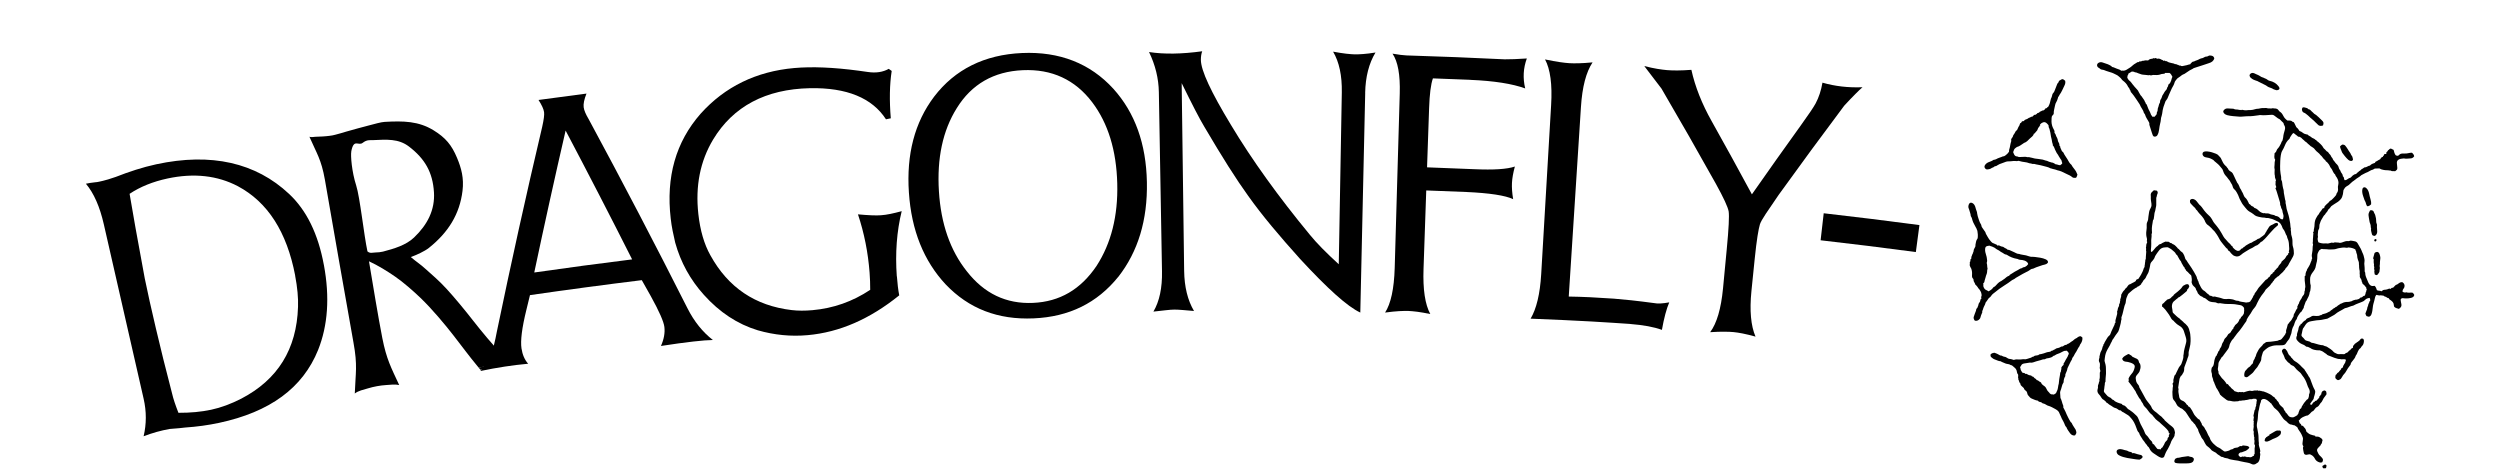
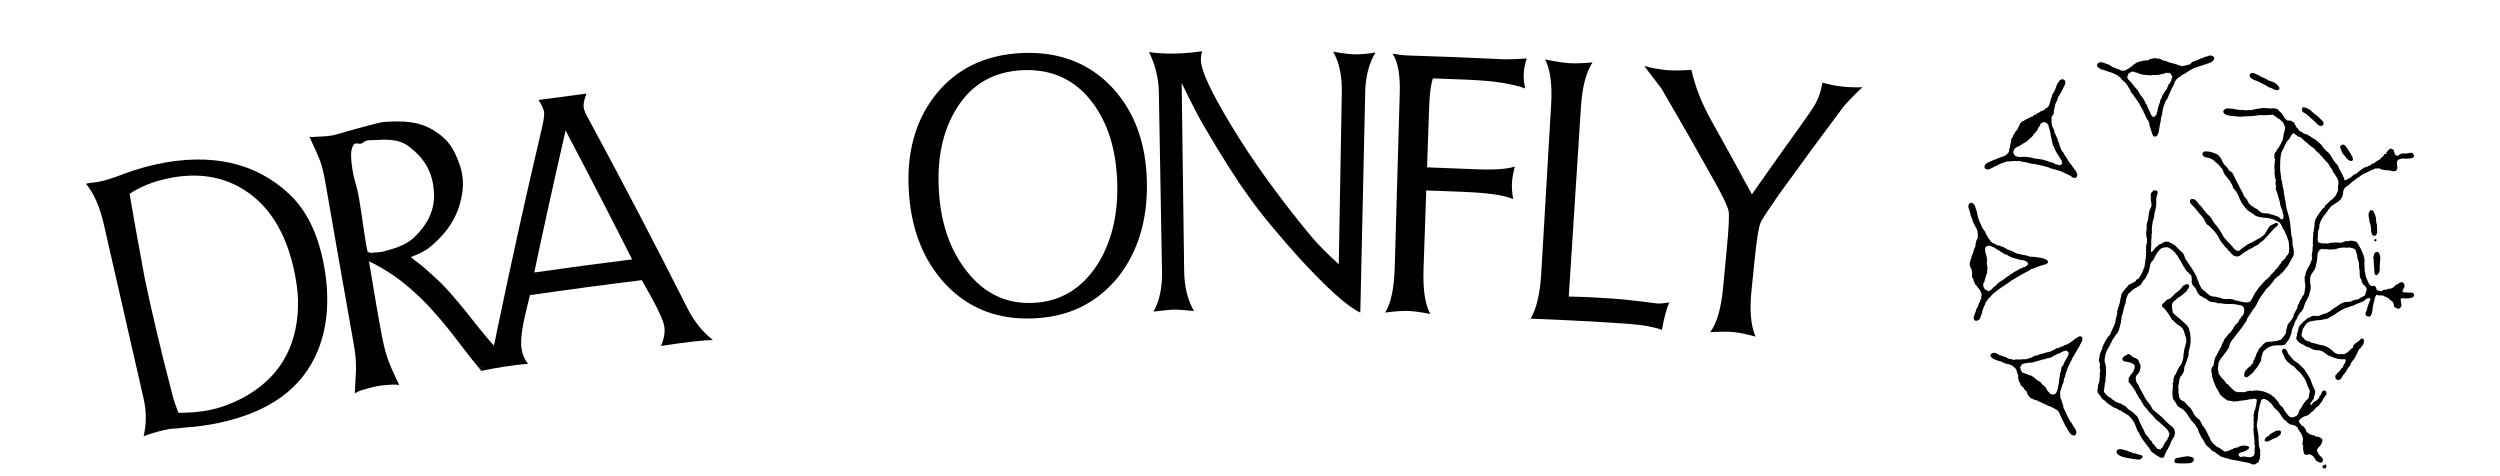
<svg xmlns="http://www.w3.org/2000/svg" id="Layer_1" data-name="Layer 1" viewBox="0 0 524.7 100">
  <g id="DFELogoFinal1.psd">
    <g>
      <path d="m461.62,88.06c.17.31.33.57.47.84.03.05.04.11.04.17,0,.06,0,.1.06.15.23.25.51.48.61.83.3.37.44.83.65,1.25.07.14.14.27.23.4.07.1.12.19.15.32.03.17.13.34.23.49.27.41.61.75,1,1.06.22.17.43.33.69.42.18.06.33.21.49.33.16.12.32.24.48.35.17.11.34.12.48.07.3-.11.65-.1.91-.34.08-.07.22-.06.33-.1.07-.02.16-.03.21-.08.22-.19.48-.26.75-.27.19,0,.34-.05.49-.18.12-.1.27-.19.46-.14.04.01.09,0,.14,0,.11-.03.18-.17.33-.14.32.07.66.04.98.16.1.04.18.14.29.23-.06.11-.09.24-.18.32-.25.22-.51.44-.85.52-.1.03-.2.08-.3.11-.13.05-.24.13-.39.12-.16-.02-.29.09-.41.19-.19.15-.19.44,0,.6.09.08.2.14.32.22.09-.04.18-.08.28-.12.09-.03.17-.05.26,0,.03.02.11.04.12.03.12-.18.27.03.4-.03.03-.01.08.01.11.03.02.01.04.05.06.08.15,0,.3-.06.47-.02.29.08.57.06.81-.17.07-.07.19-.08.3-.13-.02-.1-.04-.18-.06-.26.05,0,.09,0,.14-.01.01-.02.03-.05.03-.07,0-.41,0-.82,0-1.23,0-.06.04-.12.04-.18,0-.2.11-.39-.06-.59-.07-.08-.05-.27-.03-.4.03-.21.05-.42-.03-.63-.02-.05,0-.12,0-.18,0-.16.07-.34-.07-.48.05-.26-.09-.5-.04-.76.03-.15.03-.3-.06-.44-.03-.06-.03-.14-.02-.21.02-.21.07-.42.08-.64,0-.18-.06-.38-.01-.54.05-.18-.06-.35.04-.53.03-.04-.09-.15-.09-.23,0-.15.03-.3.05-.45.03-.14.09-.29-.03-.42-.02-.03-.02-.09-.02-.13.07-.37.15-.74.23-1.1,0-.04.02-.1.04-.12.14-.09.13-.22.14-.36,0-.12.04-.24.09-.35.05-.11.14-.2.04-.32.15-.26.05-.57.15-.84.06-.16.04-.17-.12-.44-.28.01-.58-.11-.88.06-.01,0-.03.01-.04.01-.28-.04-.54,0-.81.1-.26.09-.54.05-.8.15-.31-.07-.6.13-.91.06-.03,0-.07,0-.09.01-.22.16-.47.1-.71.13-.42.05-.82.01-1.21-.11-.04-.01-.09-.02-.13-.02-.32.03-.57-.12-.79-.3-.35-.29-.75-.53-1.06-.86-.04-.04-.11-.07-.13-.12-.11-.32-.3-.6-.46-.89-.08-.15-.15-.29-.26-.42-.17-.21-.2-.49-.33-.72-.15-.26-.17-.58-.36-.82-.03-.33-.16-.63-.27-.94-.05-.15-.03-.33-.04-.49,0-.12-.04-.23-.08-.35-.1-.33-.06-.66.03-.99.02-.08.11-.14.17-.21.16-.19.26-.4.28-.65.05-.52.16-1.03.39-1.5.01-.03.01-.08.03-.08.2-.08.19-.29.27-.44.08-.15.19-.29.21-.45.03-.2.27-.23.28-.45.01-.15.13-.31.23-.44.15-.19.21-.4.27-.62.04-.15.07-.29.17-.42.15-.19.25-.41.32-.65.04-.15.17-.28.29-.39.14-.13.32-.34.39-.49.08-.19.2-.34.39-.43.15-.07.25-.2.35-.34.07-.1.04-.29.23-.3-.02-.17.1-.24.22-.31.02-.01.05-.05.05-.08-.03-.26.24-.37.3-.59.03-.12.17-.22.27-.3.32-.24.55-.55.68-.93.04-.11.08-.24.22-.28.03,0,.07-.03.07-.05.02-.17.08-.3.25-.4.12-.07.18-.23.27-.34.16-.21.2-.37.2-.7,0-.09.04-.19.02-.27-.06-.19.05-.39-.09-.57-.21-.26-.46-.47-.78-.49-.38-.03-.74-.16-1.13-.19-.43-.03-.87-.05-1.3-.04-.51.01-1-.04-1.49-.13-.15-.03-.31-.07-.45-.03-.2.05-.38,0-.52-.08-.21-.12-.42-.12-.65-.14-.2,0-.39-.04-.59-.08-.37-.07-.66-.3-.93-.55-.12-.11-.23-.19-.38-.24-.15-.05-.32-.09-.43-.24-.03-.04-.11-.06-.16-.08-.34-.09-.54-.36-.76-.6-.03-.03-.08-.07-.09-.11-.04-.36-.37-.6-.42-.95-.01-.08-.08-.16-.14-.23-.09-.1-.19-.2-.3-.29-.23-.2-.34-.46-.42-.74-.02-.07-.01-.15,0-.22.1-.39-.01-.77-.06-1.16,0-.08-.07-.18-.14-.23-.23-.16-.39-.38-.58-.58-.07-.08-.16-.14-.24-.21-.06-.05-.15-.1-.16-.16-.02-.24-.33-.33-.3-.58,0-.01,0-.03-.02-.04-.23-.17-.31-.45-.46-.68-.09-.14-.18-.28-.23-.45-.02-.07-.05-.16-.1-.21-.26-.25-.37-.59-.56-.88-.12-.19-.17-.44-.42-.52-.12-.43-.5-.63-.8-.91-.25-.24-.55-.38-.84-.54-.04-.02-.09-.05-.13-.05-.3.02-.61,0-.9.07-.4.09-.71.33-.95.67-.23.32-.48.62-.68.97-.07.13-.15.26-.19.41-.03.13-.1.25-.18.36-.12.17-.25.35-.4.5-.21.22-.33.44-.36.76-.03.31-.13.62-.2.93-.07.31-.15.64-.32.9-.17.27-.3.55-.43.84-.07.16-.22.3-.35.42-.11.1-.17.21-.23.34-.04.09-.11.18-.17.26-.04.06-.12.11-.14.17-.04.2-.18.31-.34.41-.15.1-.28.24-.48.25-.07.17-.23.21-.39.28-.11.05-.2.13-.31.2-.41.26-.74.62-1.12.92-.1.08-.18.21-.23.34-.15.37-.33.71-.37,1.12-.03.32-.06.67-.23.97-.04.08-.07.17-.09.26-.08.4-.22.79-.29,1.19-.06.36-.19.71-.31,1.06-.04.12-.08.23-.03.36.06.16-.06.3-.07.44-.05.66-.3,1.28-.45,1.91-.07.28-.21.53-.41.75-.23.26-.4.57-.59.85-.09.13-.15.27-.26.38-.11.1-.15.22-.19.35-.04.13-.12.24-.18.36-.01.03-.04.05-.05.07-.23.63-.66,1.16-.93,1.78-.12.28-.22.56-.28.87-.07.36-.1.72-.14,1.08,0,.06.01.12.03.17.14.45.26.91.26,1.38-.01.54.06,1.08-.02,1.61-.05.36-.05.73-.07,1.09,0,.06.02.14-.01.18-.15.18-.13.4-.14.61-.01.21-.1.41-.09.63,0,.19-.05.39-.09.58-.03.17-.01.32.13.46.22.23.4.5.63.72.15.14.36.22.54.33.02.01.07,0,.09.02.12.12.23.23.35.35.12.12.31.09.42.26.09.14.52.33.71.41.25.11.52.17.78.25.04.01.11.03.12.06.11.29.42.23.61.36.21.15.38.34.54.54.1.12.19.21.35.27.12.04.22.16.33.23.47.3.86.69,1.26,1.07.24.23.34.54.47.83.13.31.23.63.38.93.2.41.43.8.64,1.21.1.2.19.41.26.63.05.17.15.3.27.42.23.22.45.45.6.73.09.17.23.33.39.45.17.13.27.29.31.49.02.11.05.24.16.25.17.02.23.16.29.26.17.28.41.49.58.74.25.12.51.03.77.1.05-.11-.04-.32.2-.33.02,0,.06-.03.07-.05.15-.29.37-.54.48-.86.08-.24.25-.42.43-.59.12-.11.2-.21.2-.39,0-.18.11-.31.28-.42-.07-.24.01-.46.19-.67-.06-.04-.13-.07-.21-.12.02-.34-.21-.55-.41-.8-.26-.32-.59-.56-.88-.84-.23-.22-.48-.41-.7-.65-.1-.11-.26-.16-.36-.27-.19-.19-.43-.31-.58-.56-.14-.22-.38-.38-.51-.63,0-.01-.02-.03-.03-.03-.49-.33-.81-.81-1.15-1.28-.11-.16-.28-.28-.41-.43-.15-.17-.3-.34-.36-.57-.02-.08-.08-.16-.14-.24-.16-.22-.31-.45-.42-.71-.02-.04-.03-.1-.06-.12-.21-.11-.25-.34-.38-.5-.13-.17-.18-.39-.31-.55-.17-.21-.19-.49-.37-.7-.18-.2-.29-.47-.45-.69-.22-.31-.46-.6-.69-.9-.09-.12-.19-.23-.27-.33.02-.16.13-.28.06-.42-.07-.15,0-.31.07-.43.14-.23.26-.48.46-.68.41-.41.62-.93.73-1.49.05-.24-.02-.46-.26-.64-.35-.26-.74-.34-1.14-.45-.12-.03-.24-.03-.36-.05-.08,0-.15-.02-.23-.03-.34-.08-.58-.25-.63-.63.27-.49.78-.68,1.23-.94.06-.03.2-.01.25.03.2.19.51.23.63.5.22.11.44.22.66.32.07.03.15.04.21.08.2.12.41.23.47.51.04.19.1.42.28.56.13.33.16.68.08,1.03-.03.12-.08.23-.1.35-.03.22-.13.4-.27.57-.12.14-.23.29-.35.43-.22.24-.3.52-.24.84.05.28.06.57.23.82.02.03.03.08.06.11.21.24.42.48.45.82,0,.04.04.08.06.12.28.43.48.91.75,1.35.27.44.46.93.78,1.34.21.27.41.55.63.81.18.21.31.45.41.71.03.07.06.14.11.2.16.18.32.37.51.51.21.15.42.29.61.48.22.23.49.41.74.6.22.17.34.43.58.57.13.31.44.46.65.69.26.28.59.49.88.73.3.24.6.49.67.89.05.26.18.51.05.79-.04.08-.01.18-.03.27-.01.08-.02.16-.06.22-.13.24-.26.48-.43.7-.17.22-.24.47-.33.73-.09.26-.22.5-.34.74-.16.31-.31.63-.51.91-.16.23-.22.5-.34.74-.06.11-.1.22-.13.34-.05.23-.22.31-.43.35-.1.02-.17,0-.26-.02-.27-.07-.5-.21-.73-.36-.3-.21-.61-.4-.91-.61-.35-.25-.63-.56-.8-.96-.07-.16-.18-.34-.33-.43-.16-.11-.15-.29-.29-.4-.13-.1-.21-.26-.31-.39-.13-.17-.22-.36-.38-.51-.1-.09-.15-.23-.22-.34-.22-.38-.52-.72-.63-1.16,0-.03-.02-.06-.04-.08-.32-.27-.41-.66-.55-1.03-.14-.37-.27-.75-.46-1.09-.17-.3-.34-.6-.58-.86-.16-.17-.29-.35-.46-.51-.15-.13-.31-.25-.49-.34-.33-.16-.59-.42-.94-.55-.11-.04-.18-.16-.28-.24-.04-.04-.11-.08-.16-.08-.25.04-.4-.15-.57-.26-.16-.11-.31-.2-.49-.23-.19-.03-.34-.13-.49-.23-.21-.13-.4-.29-.61-.39-.28-.13-.45-.41-.74-.52-.04-.01-.06-.07-.09-.1-.04-.06-.07-.16-.13-.18-.16-.05-.19-.22-.34-.28-.23-.1-.42-.29-.54-.52-.13-.24-.29-.46-.49-.66-.32-.32-.38-.72-.25-1.14.03-.1.07-.21.06-.31-.05-.3.04-.58.16-.84.07-.15,0-.35.17-.46.01,0-.01-.08-.02-.12,0-.07-.04-.16-.02-.22.12-.34.09-.69.09-1.04,0-.22-.03-.45.1-.66.03-.04.02-.11,0-.17-.08-.34-.19-.68-.04-1.03-.14-.1,0-.22-.02-.33-.03-.13-.05-.28-.12-.39-.17-.26-.12-.53-.05-.79.04-.15.1-.29.05-.44.14-.36.13-.76.35-1.11.17-.27.26-.61.33-.94.03-.12.19-.16.13-.32-.05-.13.13-.17.15-.25.11-.42.41-.73.59-1.11.13-.28.32-.48.54-.67.08-.07.15-.14.19-.25.15-.42.31-.82.52-1.22.11-.2.19-.43.3-.64.03-.05.09-.11.08-.15-.04-.22.12-.34.21-.49-.06-.18-.06-.35,0-.53.12-.39.22-.78.32-1.18.03-.11.02-.24.02-.36,0-.08-.05-.17-.02-.22.18-.3.09-.69.32-.98.06-.08.07-.2.1-.3.04-.15-.05-.35.16-.44.02-.18-.02-.37.09-.53-.08-.21.05-.39.09-.58.04-.19.14-.37.09-.58-.01-.05.02-.12.05-.17.18-.35.36-.7.68-.95.09-.24.29-.38.47-.54.05-.05.08-.13.12-.19.15-.19.26-.42.55-.45.34-.23.74-.35,1.08-.59.05-.03.12-.07.13-.12.05-.28.25-.36.5-.38.21-.32.43-.61.6-.93.19-.37.4-.74.51-1.15,0-.03.01-.06.02-.09.08-.19.25-.34.22-.58-.02-.21.12-.4.06-.61.12-.27.01-.58.17-.85.05-.09.01-.24.02-.35.03-.4.06-.81.09-1.21-.13-.26.06-.55-.07-.8.11-.31,0-.67.19-.97.06-.1.14-.25,0-.38-.02-.02-.01-.06,0-.09.11-.32-.02-.62-.08-.93-.04-.19-.05-.39-.05-.59,0-.2,0-.4.04-.59.07-.41.08-.82.06-1.23-.02-.32.09-.6.22-.87.07-.16.1-.31.1-.48,0-.15.03-.3.05-.45.05-.27.09-.53.12-.8.05-.39.21-.73.39-1.06.14-.26.16-.53.12-.79-.07-.48-.17-.95-.13-1.44.02-.21-.06-.41,0-.63.04-.14.09-.25.19-.35.14-.14.29-.27.45-.42.21.03.44.06.64.09.2.24.21.48.09.71-.13.25-.09.54-.23.78-.02.03,0,.09,0,.14,0,.46.01.91,0,1.37,0,.17-.04.33-.08.49-.09.3-.08.62-.2.92-.11.27-.12.6-.16.9-.03.18-.05.36-.08.54,0,.06,0,.14-.04.17-.16.17-.16.38-.19.6-.03.24-.1.48-.12.72-.03.35-.09.69-.05,1.05.03.23.06.49-.06.72-.03.06,0,.14,0,.22,0,.09.02.18,0,.27-.08.53-.1,1.06-.07,1.59.02.39-.04.79-.07,1.19-.01.17-.03.34.08.5.22-.08.35-.26.49-.43.26-.33.52-.67.9-.89.15-.24.37-.35.65-.38.2-.2.47-.27.71-.4.14-.07.27-.13.43-.07.08.03.18,0,.27,0,.08,0,.16,0,.23.03.1.06.18.16.29.22.11.05.28.03.34.11.11.14.25.16.39.23.3.15.5.43.74.65.04.04.05.13.1.15.36.19.52.6.88.79.13.07.2.18.27.3.13.24.27.47.33.74.06.24.13.49.34.67.1.09.15.23.22.35.27.44.61.84.87,1.28.34.57.72,1.12,1.01,1.73.05.11.08.23.12.35.03.08.01.2.07.25.08.07.11.13.08.23.22.22.18.54.33.79.23.38.34.82.67,1.14.05.05.09.13.15.16.33.16.57.43.83.68.15.14.37.21.48.41.02.04.1.06.16.08.1.05.24-.03.34.09.05.06.18.07.27.09.06.01.13.04.17.02.14-.07.25-.05.39.02.16.07.35.07.53.12.26.07.54.12.79.22.31.14.62.15.94.14.23-.01.47-.06.68-.02.19.04.37.06.56.08.18.02.34.11.51.17.2.07.4.15.62.13.03,0,.07-.01.09,0,.4.23.85.2,1.28.3.38.09.38.1.71.02.07-.02.15,0,.22-.02.17-.03.28-.14.4-.25,0-.24.3-.31.3-.54.23-.21.19-.58.46-.77.01,0,.02-.03.02-.04.02-.29.27-.45.4-.68.12-.19.27-.36.37-.57.05-.09.12-.18.19-.26.27-.27.49-.57.75-.83.14-.14.25-.28.38-.42.13-.14.23-.31.42-.4.14-.07.3-.15.35-.34,0-.03.06-.07.1-.08.21-.09.33-.27.41-.46.05-.1.09-.18.19-.23.12-.06.27-.08.26-.27,0-.03.09-.06.13-.11.11-.12.3-.16.3-.37,0-.04.08-.08.12-.12.04-.04.1-.07.14-.12.1-.15.22-.28.36-.39.07-.06.21-.14.17-.3.13-.16.26-.33.39-.49.1-.12.28-.2.23-.41.18-.17.35-.36.55-.52.14-.1.23-.21.32-.36.12-.2.21-.43.42-.57.16-.11.2-.25.16-.44.08,0,.13-.01.2-.02-.01-.06-.02-.12-.03-.17-.02-.06-.07-.13-.05-.17.17-.4.05-.81.04-1.21-.01-.5-.07-1-.3-1.46-.06-.12-.08-.26-.12-.39-.02-.07-.02-.16-.07-.21-.15-.17-.2-.38-.28-.58-.11-.28-.23-.56-.44-.79-.17-.2-.2-.47-.32-.7-.02-.04-.22-.41-.25-.44-.1-.1-.19-.2-.29-.29-.08-.07-.17-.13-.27-.16-.11-.03-.19-.09-.28-.13-.41-.18-.8-.41-1.26-.49-.22-.04-.45-.15-.67-.12-.26.04-.47-.1-.72-.09-.24.01-.49-.04-.73-.09-.3-.06-.6-.12-.88-.23-.21-.08-.39-.23-.56-.38-.26-.22-.55-.37-.84-.54-.37-.22-.65-.53-.91-.87-.16-.2-.33-.39-.48-.6-.13-.18-.26-.38-.35-.58-.13-.31-.34-.56-.44-.89-.12-.39-.32-.76-.52-1.12-.13-.23-.29-.47-.5-.64-.24-.19-.3-.45-.38-.7-.02-.08-.04-.16-.08-.24-.14-.27-.34-.5-.46-.79-.06-.15-.2-.26-.3-.39-.21-.28-.4-.57-.66-.82-.15-.14-.23-.36-.33-.54-.04-.06-.05-.14-.08-.21-.09-.21-.14-.46-.28-.62-.15-.17-.3-.35-.44-.53-.26-.34-.6-.59-.92-.87-.09-.08-.21-.14-.28-.24-.14-.2-.35-.29-.55-.4-.37-.21-.77-.29-1.17-.35-.28-.05-.48-.15-.64-.38-.22-.33-.09-.73.29-.83.37-.1.73-.03,1.09.03.47.08.91.27,1.35.42.25.09.48.26.62.46.14.2.36.32.45.57.08.23.23.43.32.66.17.39.44.7.75.96.15.12.18.32.34.41.11.33.35.55.66.71.31.17.46.49.59.79.23.54.51,1.06.76,1.6.2.12.21.36.33.53.1.14.12.34.2.5.07.15.21.27.27.43.07.19.16.36.27.52.1.15.15.33.22.5.1.22.18.44.39.61.26.22.57.76.7,1.1.02.04.03.09.05.13.01.03.03.07.06.07.27.05.31.37.56.44.18.05.34.14.44.3.03.05.09.08.15.1.38.11.66.36.93.63.26.26.58.39.92.47.08.02.2-.06.26-.03.24.15.5,0,.73.08.07.02.16.01.22.05.29.18.63.19.95.27.12.03.22.1.32.17.09.06.23.04.34.07.23.08.45.2.59.41.08.12.2.17.33.22.22.09.32.06.38-.14.08-.3.11-.59,0-.89-.09-.25-.14-.53-.18-.79-.02-.1-.04-.17-.1-.25-.06-.08-.09-.19-.14-.29-.02-.04-.03-.09-.03-.13-.01-.24-.22-.42-.19-.69.02-.23-.07-.47-.14-.71-.1-.37-.21-.73-.33-1.09-.16-.5-.28-1.02-.52-1.51.06-.07.11-.13.18-.21,0-.04-.01-.08-.03-.13-.07-.21-.17-.42-.12-.64.05-.21-.07-.43.07-.63.05-.06-.01-.14-.04-.21-.08-.24-.2-.48-.16-.75-.13-.44-.06-.89-.06-1.34,0-.03.01-.06,0-.09-.11-.3-.03-.6-.02-.91,0-.36.02-.72.13-1.09-.32-.41-.11-.88-.13-1.33.2-.15.35-.33.42-.58.05-.17.16-.33.29-.46.3-.3.45-.69.65-1.05.09-.17.09-.39.27-.51.06-.25.16-.5.18-.75.04-.52.18-1.02.33-1.51.12-.38.1-.74-.13-1.08-.03-.04-.06-.08-.06-.12-.01-.33-.26-.48-.46-.67-.09-.08-.17-.17-.25-.26-.11-.11-.21-.22-.37-.26-.07-.02-.13-.07-.19-.11-.27-.2-.53-.4-.8-.6-.14-.1-.3-.13-.48-.12-.44.03-.87.07-1.31.08-.33,0-.66.04-.99-.02-.14-.03-.3.02-.46.04-.38.05-.76.11-1.14.15-.39.04-.79.07-1.18.05-.14,0-.26.01-.39.02-.59.06-1.17.11-1.76.03-.28-.04-.58-.03-.86-.07-.42-.05-.85-.09-1.26-.21-.24-.07-.5-.19-.68-.43-.15-.21-.19-.39-.04-.58.19-.26.46-.4.78-.4.38,0,.76.04,1.14.06.06,0,.13,0,.18.03.26.16.54.12.82.15.21.02.4.11.62.08.04,0,.1.05.12.04.19-.15.38-.02.57,0,.21.02.43.06.63.02.24-.06.48-.02.72-.03.36-.01.71-.09,1.05-.2.09-.03.18-.06.26-.06.29,0,.57-.05.85-.12.38-.09.76-.01,1.14-.06.02,0,.03,0,.05,0,.23.08.47.1.72.09.22-.01.45.05.67-.06.2.1.42.04.63.08.18.04.35.11.47.26.09.12.19.24.29.35.09.1.23.13.32.24.11.13.24.23.31.39.05.11.13.21.18.32.19.4.49.69.84.96.14,0,.29,0,.44,0,.21.02.43.02.58.21.03.03.07.06.11.07.2,0,.29.16.36.31.14.25.25.52.38.78.03.05.07.1.12.13.25.17.37.43.55.69.24.08.5.2.73.4.23.19.52.28.82.33.06,0,.15,0,.17.04.2.27.55.31.78.55.09.1.23.15.35.21.12.07.27.1.36.19.09.08.15.18.29.19.01,0,.03.01.04.02.05.24.31.26.44.42.13.15.31.25.44.4.18.21.4.39.52.66.08.18.25.34.42.47.2.16.3.43.57.5.06.02.1.11.15.17.06.07.1.16.16.22.21.17.35.38.44.63.02.07.08.12.13.18.05.07.13.14.15.22.07.26.26.45.42.64.1.11.16.27.26.35.11.08.2.19.28.28.17.18.29.39.33.64.03.18.13.34.24.48.05.07.12.15.13.23.02.17.13.28.21.4.13.19.27.37.26.62,0,.03,0,.07.02.08.23.14.24.37.27.6.01.08.09.15.13.22.35-.06.43-.1.84-.4.04-.03.08-.04.12-.05.27-.07.36-.15.55-.38.09-.11.2-.21.34-.28.11-.06.2-.16.35-.17.14,0,.29-.06.33-.24.28-.11.42-.41.71-.52.1-.04.15-.18.25-.25.19-.13.41-.2.58-.36.03-.03.08-.07.12-.06.41.03.68-.34,1.07-.36.02,0,.05-.03.07-.05.28-.32.68-.41,1.06-.55-.04-.07-.05-.14.04-.19l.38-.2c.17-.1.32-.22.5-.29.11-.04.22-.12.22-.2,0-.22.26-.19.31-.34.13.06.18.02.16-.13,0-.03.07-.08.11-.12.03-.03.1-.05.1-.07-.01-.34.23-.29.44-.3.01,0,.03,0,.07-.02,0-.06,0-.14,0-.21,0-.06.02-.14.06-.17.12-.08.22-.17.26-.3.05-.14.22-.13.29-.27.04-.09.22-.12.33-.18.2.1.38.19.59.29.13.4.15.87.52,1.21.07-.01.15-.03.24-.05.02.04.04.08.06.12.03,0,.06,0,.08-.02.09-.06.18-.12.25-.2.2-.22.46-.29.74-.3.17,0,.34,0,.5,0,.23,0,.44,0,.67-.07.21-.06.44-.07.67-.1.06-.01.16.02.2.07.17.19.36.38.38.69-.18.27-.45.44-.79.44-.45.01-.91.12-1.36,0-.33.05-.67.05-.99.18-.38.17-.54.47-.48.89.04.32.07.63.09.95.01.17-.04.33-.19.44-.08.06-.16.13-.26.22-.22,0-.46-.02-.7-.02-.14,0-.22-.18-.38-.11-.45-.11-.91-.03-1.36-.14-.26-.07-.54-.09-.77-.27-.06-.05-.17-.04-.26-.04-.1,0-.21,0-.31.01-.28.02-.59-.04-.82.21-.03.03-.08.04-.13.05-.35.07-.63.28-.94.44-.05.03-.11.07-.16.08-.42.14-.79.39-1.19.58-.03.01-.06.02-.08.04-.37.39-.89.58-1.28.94-.19.17-.42.29-.62.45-.19.15-.37.32-.54.49-.12.12-.22.23-.39.31-.18.08-.34.21-.49.33-.08.06-.14.15-.2.24-.07.1-.12.21-.19.3-.07.11-.07.23-.08.35-.03.4-.1.78-.25,1.16-.13.35-.37.59-.63.83-.18.16-.39.3-.6.42-.32.17-.59.4-.9.59-.1.06-.21.15-.28.28-.08.16-.23.28-.36.42-.05.06-.14.1-.16.16-.11.4-.49.62-.66.99-.35.26-.46.68-.7,1.01-.1.13-.17.29-.23.45-.09.22-.16.45-.23.68-.02.07-.02.15-.02.22-.01.29,0,.57-.18.84-.08.12-.11.29-.1.44,0,.32-.11.63-.02.95.01.04.01.1,0,.14-.14.39-.03.75.1,1.11.48.19.97.28,1.47.22.06,0,.13-.02.18,0,.31.09.59-.03.89-.1.15-.03.28-.11.44-.03.05.03.13.03.18,0,.32-.19.66,0,.99-.05.39.16.76.01,1.11-.13.29-.12.57-.19.88-.17.11,0,.23.02.32-.02.26-.13.51-.06.76-.02.15.02.3.06.45.09.28.05.45.24.58.45.21.37.43.73.63,1.1.13.24.22.5.32.75.1.24.24.47.29.72.09.42.26.84.17,1.3-.05.25-.04.51,0,.77.05.33.04.66.05.99,0,.09-.03.21.01.27.14.19.1.41.13.62.03.2.09.38.16.57.15.4.31.79.49,1.17.25.52.6.75,1.16.65.04,0,.09-.01.15-.02.24.26.38.58.46.9.3.2.66.04.95.25.05-.04.11-.08.17-.13.15-.12.29-.2.5-.2.35,0,.69-.12,1.01-.26.05.04.1.07.16.11.2-.06.3-.38.58-.25.19-.2.37-.4.57-.58.09-.08.23-.08.33-.14.14-.09.27-.2.41-.29.24-.15.49-.25.78-.12.02.03.04.08.07.1.19.14.27.35.28.55,0,.2-.03.41-.18.6-.15.2-.3.43-.22.74.23.05.45.2.73.08.07-.03.17.04.26.05.35.06.69-.02,1.04,0,.09.08.19.15.27.24.06.07.09.16.14.26-.07.41-.39.55-.74.63-.54.12-1.09.13-1.64.05-.13-.02-.24.01-.34.08-.12.08-.16.17-.14.31.05.25.06.51.13.76.11.41,0,.72-.33.96-.06.04-.12.09-.17.13-.35-.1-.69-.16-.97-.42-.03-.1-.09-.22-.09-.33,0-.5-.29-.8-.66-1.06-.15-.1-.32-.17-.37-.37,0-.03-.04-.06-.06-.06-.29,0-.45-.28-.72-.33-.02,0-.03,0-.05,0-.16-.02-.2-.22-.39-.21-.13,0-.27-.03-.4-.05-.03,0-.06-.03-.09-.02-.32.1-.63-.04-.93-.09-.16.17-.23.35-.28.57-.09.45-.21.88-.34,1.32-.14.49-.13,1-.23,1.49-.04.24-.1.47-.18.7-.07.21-.19.35-.36.45-.17.09-.36.05-.53-.03-.04-.02-.09-.03-.15-.04-.04-.09-.09-.18-.14-.27-.04-.08-.06-.17-.09-.26.08-.21.15-.41.22-.6.05-.14.15-.28.15-.43,0-.31.22-.56.24-.87.01-.14.15-.27.18-.41.03-.14.04-.27.19-.34.02,0,.03-.05.03-.08-.04-.19.05-.41-.17-.57-.32.07-.66.14-.91.43-.16.18-.37.32-.61.4-.29.09-.54.25-.84.33-.32.09-.61.27-.91.41-.04.02-.08.05-.12.06-.61.1-1.13.45-1.74.54-.04,0-.08.04-.11.06-.34.19-.68.41-1.03.58-.34.16-.62.39-.9.61-.07.06-.14.12-.22.16-.47.25-.94.5-1.4.77-.03.02-.06.03-.09.03-.51.06-1,.25-1.52.28-.46.03-.93.07-1.39.17-.12.02-.24.04-.36.06-.72.1-1.03.36-1.42,1-.08.13-.14.26-.25.38-.17.17-.19.41-.25.63-.07.25-.07.51-.16.75-.07.18-.02.37.12.51.2.21.42.39.58.64.05.08.17.13.27.17.16.06.32.1.48.14.16.04.32.07.45.2.16.15.4.13.6.18.35.09.69.2,1.04.3.13.04.27.04.4.09.24.08.49-.01.73.15.19.13.47.11.67.25.49.31,1,.6,1.37,1.05.12.15.29.21.46.29.46.23.46.22,1.07.18.19-.01.39.02.59.02.07,0,.18,0,.22-.04.16-.18.38-.23.58-.33.09-.04.13-.11.19-.19.07-.11.18-.22.3-.26.11-.04.14-.06.17-.18.02-.09.16-.16.26-.23.07-.05.16-.09.24-.13,0-.07,0-.13,0-.19,0-.06,0-.12.02-.17,0-.03.02-.06.05-.08.19-.11.22-.36.41-.44.15-.06.24-.2.36-.26.13-.06.22-.15.33-.23.13-.1.26-.18.35-.34.1-.18.29-.27.58-.17.17.13.21.34.18.63-.04.37-.14.69-.42.93-.16.14-.19.38-.39.49-.19.1-.25.3-.36.46-.05.07-.08.16-.12.24-.12.25-.17.52-.37.73-.04.04-.06.11-.08.17-.09.37-.35.62-.56.91-.19.26-.46.49-.49.85,0,.07-.07.13-.12.19-.3.38-.58.78-.81,1.22-.11.21-.26.42-.43.59-.16.15-.27.33-.37.52-.07.12-.15.23-.22.35-.12.2-.3.3-.51.38-.12.04-.24.05-.35-.04-.02-.02-.05-.04-.07-.05-.27-.16-.39-.37-.31-.67.04-.16,0-.39.25-.43.08-.23.26-.37.47-.48.13-.31.5-.45.55-.81.11-.05.2-.1.29-.15.02-.04.04-.06.04-.09-.04-.27.22-.42.27-.66.25-.18.2-.5.33-.73.03-.05-.06-.16-.1-.23-.3,0-.59-.05-.88,0-.24-.11-.5-.03-.74-.11-.23-.07-.47-.12-.7-.21-.28-.11-.56-.21-.83-.33-.3-.13-.66-.18-.86-.48-.38-.2-.67-.53-1.08-.66-.18-.06-.35-.13-.56-.1-.2.03-.42-.03-.63-.06-.41-.06-.79-.19-1.12-.45-.24-.04-.4-.27-.68-.23-.09.01-.21-.07-.28-.14-.23-.22-.52-.32-.8-.44-.42-.18-.72-.47-1-.82-.23-.29-.15-.57-.05-.86.01-.04.07-.08.06-.11-.08-.31.09-.56.15-.84.04-.19.15-.38.15-.56,0-.22.11-.38.17-.56.04-.13.05-.12.27-.22,0-.07,0-.14,0-.21.01-.01.02-.04.03-.04.19.01.28-.08.36-.25.07-.14.23-.23.35-.34.07-.06.14-.12.23-.15.1-.03.13-.08.17-.17.11-.21.34-.28.54-.36.18-.07.35-.13.51-.25.19-.15.42-.21.69-.17.3.05.61.02.91,0,.07,0,.16-.02.21-.07.1-.1.23-.05.34-.09.1-.03.16-.14.26-.18.15-.06.32-.1.48-.13.41-.07.74-.35,1.12-.49.11-.26.43-.26.58-.49.08-.11.26-.15.39-.23.12-.07.19-.23.36-.22.03,0,.08-.04.1-.08.14-.15.29-.26.47-.35.17-.08.29-.27.51-.27.45-.28.95-.35,1.47-.33.03,0,.07,0,.09,0,.18-.11.42-.06.59-.17.26-.18.57-.22.86-.31.17.07.31-.07.47-.09.07,0,.15-.04.21-.08.17-.13.28-.37.56-.29.02,0,.06-.07.09-.09.08-.07.17-.13.25-.2.09-.08.26,0,.32-.15.04-.11.06-.23.11-.34.06-.11-.03-.29.14-.36.02,0,0-.11,0-.16,0-.08-.07-.2.1-.16,0-.04.01-.08.02-.13.03-.15-.16-.27-.08-.43-.12-.15-.23-.31-.36-.46-.05-.06-.1-.11-.16-.16-.09-.08-.19-.15-.29-.23.04-.15-.08-.25-.12-.37-.03-.11-.09-.21-.08-.35,0-.1-.09-.22-.15-.32-.1-.17-.25-.34-.22-.54.05-.27-.06-.52-.02-.79.03-.2-.01-.42-.07-.63-.06-.23-.04-.48-.06-.72,0-.04,0-.09,0-.13-.07-.28.02-.57-.11-.85-.11-.25-.19-.51-.25-.78-.04-.19-.02-.4-.06-.59-.04-.19-.15-.36-.18-.55-.02-.12,0-.22-.1-.32-.06-.06-.05-.17-.08-.26-.42-.26-.89-.37-1.38-.41-.03,0-.06-.02-.09,0-.19.07-.37.09-.58.04-.17-.05-.36-.02-.54-.02-.05,0-.09,0-.14.01-.41.07-.83.1-1.21.24-.36.13-.72.14-1.08.14-.17,0-.33,0-.5.01-.16,0-.33-.03-.5-.05-.33-.05-.67.02-1-.07-.04-.01-.1,0-.13.02-.18.12-.39.2-.5.39-.17.3-.34.61-.33.98.02.41-.03.82-.09,1.22-.05.31-.19.62-.22.93-.06.55-.34.96-.66,1.37-.35.45-.59.95-.55,1.55.03.39-.02.79.13,1.17.02.05,0,.12,0,.18.02.23-.03.45-.05.67-.02.22-.04.42-.16.61-.03.05-.02.12-.03.18-.07.46-.26.86-.49,1.26-.1.17-.13.37-.3.5-.03.02-.04.08-.05.12-.11.29-.21.57-.31.86-.01.03-.05.05-.04.08.03.4-.33.63-.44.98,0,.03-.03.05-.06.07-.33.22-.48.58-.71.89-.05.07-.08.17-.13.24-.13.17-.07.42-.25.58-.17.15-.19.38-.3.56-.05.08-.08.17-.09.26-.03.2-.12.37-.21.55-.1.2-.22.39-.26.61-.04.22-.13.43-.14.67,0,.13-.06.27-.11.4-.09.24-.19.48-.27.73-.05.15-.12.27-.22.4-.21.26-.42.52-.59.81-.15.24-.36.32-.6.36-.21.04-.43.03-.64.03-.52.01-1.04-.02-1.55.11-.42.1-.81.24-1.16.51-.25.19-.48.37-.69.59-.1.1-.17.2-.21.34-.14.47-.32.92-.32,1.42,0,.1-.05.21-.09.31-.2.47-.52.86-.74,1.31-.02.04-.06.07-.09.1-.22.27-.47.52-.65.82-.11.17-.24.3-.39.42-.26.21-.52.42-.78.62-.27.21-.45.21-.78,0-.11-.38-.03-.75.12-1.1.05-.11.17-.19.25-.29.2-.23.38-.48.66-.62.12-.06.2-.19.29-.29.08-.09.14-.21.24-.27.19-.11.23-.29.27-.48.02-.12.04-.25.1-.34.11-.18.25-.35.27-.57.22-.27.22-.62.37-.92.24-.49.47-.98.9-1.35.17-.15.33-.33.44-.52.11-.19.33-.19.46-.35.13-.15.35-.15.55-.17.39-.04.78-.02,1.16-.11.21-.05.42-.08.63-.09.16,0,.3-.04.44-.12.04-.02.08-.07.12-.07.46.02.63-.36.87-.63.07-.08.14-.16.19-.25.11-.18.29-.32.31-.55,0-.06.08-.12.13-.19-.06-.17-.08-.33,0-.52.11-.28.18-.58.25-.88.05-.2.08-.4.3-.48.08-.3.39-.43.54-.7.15-.26.29-.52.44-.78,0-.01.02-.03.02-.04-.06-.33.18-.55.3-.82.13-.28.24-.56.45-.79.04-.04.07-.13.05-.17-.15-.24.14-.38.12-.59.14-.13.21-.29.24-.48.03-.16.14-.29.22-.44.03-.05.05-.11.09-.16.12-.14.2-.28.27-.46.07-.21.25-.38.38-.56.07-.1.09-.22.13-.33.05-.16-.02-.35.07-.48.1-.15.03-.29.05-.43.04-.21.12-.41.07-.63-.01-.06,0-.12-.01-.18-.1-.55-.15-1.38-.11-1.86.06-.04.11-.09.16-.12.01-.16,0-.31.03-.45.03-.13.07-.27.11-.38.05-.12.17-.2.17-.38,0-.11.12-.23.19-.35.08-.13.16-.26.23-.39.12-.23.27-.45.33-.7.07-.28.28-.51.26-.82.15-.12.07-.25.04-.41-.07-.3-.03-.61.04-.9.09-.37.1-.75.11-1.13,0-.09,0-.19.02-.27.06-.19.11-.37,0-.57-.03-.05-.02-.12,0-.18.07-.33,0-.67.06-.99.05-.29,0-.59.08-.87.01-.05-.03-.11-.05-.16-.03-.08-.04-.16.03-.21.1-.08.09-.18.1-.29,0-.15.01-.31.06-.45.09-.31.08-.62.1-.93.03-.49.14-.96.41-1.38.15-.23.25-.49.47-.66.14-.42.53-.69.72-1.08.08-.16.21-.21.43-.23-.02-.18.04-.33.18-.47.23-.22.43-.47.69-.65.12-.08.17-.25.29-.35.1-.09.25-.12.35-.21.25-.23.5-.47.72-.73.14-.16.3-.31.33-.54.02-.17.18-.26.24-.43.07-.22.13-.43.09-.66-.04-.28-.03-.56.05-.84.13-.49,0-1.06-.3-1.52-.12-.19-.29-.36-.33-.59,0-.03-.02-.06-.05-.08-.15-.13-.28-.26-.36-.46-.06-.16-.19-.3-.23-.48-.02-.07-.06-.14-.12-.2-.21-.21-.34-.47-.45-.73-.12-.27-.34-.46-.51-.69-.06-.08-.22-.11-.25-.18-.08-.29-.37-.38-.52-.6-.12-.16-.24-.32-.36-.47-.06-.07-.13-.12-.19-.18-.01,0-.04,0-.04-.02-.29-.48-.83-.71-1.15-1.16-.18-.27-.43-.47-.71-.62-.15-.08-.31-.17-.4-.3-.1-.14-.27-.18-.37-.31-.11-.13-.23-.24-.36-.35-.09-.08-.23-.11-.3-.2-.2-.25-.49-.4-.69-.65-.11-.14-.32-.2-.49-.3-.23.08-.33-.12-.47-.22-.25-.17-.48-.37-.7-.55-.2.07-.3.19-.39.34-.16.27-.38.51-.47.82-.01.05-.07.1-.12.14-.41.36-.68.82-.88,1.32-.15.38-.33.74-.54,1.09-.18.31-.25.64-.31,1-.12.74-.12,1.49-.14,2.23-.02.53.02,1.06.1,1.59.06.37.16.74.12,1.12,0,.1.03.22.08.3.12.19.12.4.15.61.05.35.08.7.18,1.04.06.2.13.38.13.6,0,.26.04.51.1.76.11.44.12.9.28,1.33.02.05,0,.12,0,.18,0,.18,0,.37.08.54.02.04.02.09.02.13.05.53.18,1.05.36,1.55.26.75.4,1.53.52,2.31.05.35.03.72.14,1.06-.09.29.06.57.04.86-.02.27.05.51.13.76.08.24.12.5.15.75.03.28,0,.57.02.86.01.21.04.43.11.63.15.44.17.9.18,1.35,0,.23-.1.48-.21.69-.23.46-.51.89-.76,1.34-.1.17-.15.35-.27.52-.14.18-.27.37-.44.52-.17.14-.15.41-.38.5-.22.39-.62.61-.91.94-.13.14-.27.3-.47.35-.23.27-.6.42-.74.77-.06.16-.27.21-.28.4-.28.22-.41.56-.66.8-.24.24-.49.46-.73.69-.03.03-.07.06-.09.1-.22.47-.6.84-.89,1.26-.32.47-.61.94-.84,1.46-.17.4-.35.8-.66,1.13-.21.22-.37.47-.52.74-.13.24-.27.48-.44.69-.24.28-.39.61-.58.92,0,.01-.02.03-.02.04,0,.36-.28.57-.44.83-.32.5-.67.98-1.03,1.45-.17.23-.38.43-.56.66-.23.3-.45.61-.68.92-.04.06-.07.14-.13.19-.32.26-.47.64-.66.98-.09.17-.13.37-.17.56-.08.42-.34.75-.59,1.07-.2.27-.41.52-.6.8-.09.13-.15.3-.32.38-.06.03-.11.11-.14.17-.16.26-.32.52-.47.78-.07.13-.14.28-.15.43-.02.29-.03.57-.09.86-.06.27-.06.54.08.8.02.04.02.09.02.13-.05.29.1.49.27.69.1.13.19.28.29.41.05.07.1.15.16.21.41.37.75.79,1.03,1.27.06-.02.11-.04.16-.06.22.18.3.48.57.61.2.39.66.53.88.9.27.08.54.17.81.25.24-.19.53.06.79-.08.03-.02.09,0,.13.03.15.08.28.03.44-.03.32-.11.64-.2.97-.26.17-.03.35.04.53.06.15-.03.31-.07.47-.1.21-.05.42.05.63-.04.01,0,.03,0,.04,0,.13.02.22.15.38.07.11-.05.25.11.39.03.17.16.41.07.6.16.19.1.41.14.6.23.46.21.93.41,1.28.78.12.13.35.11.41.33.05.18.28.2.36.4.06.16.23.28.35.42.03.03.06.07.07.11.14.51.56.78.91,1.11.02.02.06.03.07.05.07.15.12.31.19.46.06.13.25.19.25.37,0,.03,0,.07.03.08.27.21.44.51.65.77.23.27.56.29.87.3.18,0,.36-.12.53-.2.08-.04.15-.1.23-.14.13-.06.26-.11.26-.28.16-.06.16-.19.19-.33.06-.23.17-.46.26-.68.02-.06.05-.14.09-.15.28-.05.25-.31.34-.49.1-.19.24-.35.34-.54.17-.32.45-.54.65-.83,0-.01.01-.03.03-.04.18-.09.34-.19.38-.42.03-.19.15-.37.1-.58-.01-.05.01-.12.04-.17.2-.42.16-.83-.07-1.22-.15-.25-.25-.52-.34-.8-.22-.69-.53-1.33-1-1.89-.06-.07-.11-.15-.16-.23-.19-.34-.5-.57-.79-.81-.23-.19-.42-.4-.59-.63-.14-.19-.3-.34-.52-.42-.21-.08-.41-.18-.54-.38-.05-.08-.16-.14-.25-.2-.34-.22-.53-.58-.8-.87-.04-.04-.03-.12-.06-.17-.13-.29-.2-.61-.39-.87-.1-.13-.09-.31-.18-.46-.08-.13.04-.38.17-.48.07-.05.15-.1.25-.16l.36.13c.02.19.24.25.3.43.08.24.21.47.33.7.03.05.07.09.12.14.14.13.31.25.37.45.32.23.47.63.84.82.29.15.56.37.82.59.21.17.39.38.58.58.11.11.23.2.33.31.12.14.29.23.34.43.02.08.11.14.16.22.11.15.18.32.28.46.09.14.21.25.26.42.01.04.04.09.06.12.33.38.45.85.62,1.31.19.53.38,1.06.67,1.55.11.18.14.38.09.61-.07.31-.13.63-.25.93-.03.07-.02.15-.04.22-.02.07-.02.15-.07.21-.2.29-.41.56-.62.84-.08.1-.08.23,0,.28.09.07.22.07.3,0,.02-.02.05-.04.06-.07.1-.23.23-.43.49-.5.03,0,.05-.07.07-.11.03-.04.07-.1.09-.09.26.08.31-.18.46-.28.15-.11.25-.29.38-.45.02-.02.03-.06.02-.08-.03-.15.05-.21.17-.28.09-.05.05-.22.2-.27.15-.05-.01-.19.05-.28.12-.16.12-.42.4-.45.05,0,.08-.08.13-.12.08.02.15.04.22.06.21.06.29.2.3.41,0,.11.02.21.04.34-.18.21-.3.49-.52.71-.12.13-.18.31-.27.47-.12.23-.22.47-.43.64-.07.05-.11.15-.16.22-.18.29-.36.56-.7.69-.11.04-.19.14-.27.23-.11.12-.22.26-.31.4-.08.12-.17.2-.31.24-.09.03-.18.12-.25.19-.11.11-.2.23-.31.33-.21.2-.42.4-.74.39-.51.21-1.04.36-1.37.85-.05.07-.14.11-.21.17.07.19.14.37.21.55.01.03.03.07.05.07.26.04.23.3.32.45.2,0,.37.03.46.24.02.04.05.08.09.11.24.2.38.46.44.77.02.07.05.16.11.2.26.17.45.44.78.53.33.09.65.23.99.27.02.07.04.13.06.18.28,0,.57-.03.82.1.28.15.57.31.69.65-.02.05-.06.1-.07.15-.04.16-.04.34-.1.49-.06.15-.23.23-.26.42-.01.07-.12.13-.18.2-.14.16-.31.3-.43.47-.14.19-.17.4-.07.64.15.35.3.69.6.94.13.1.23.24.35.36.29.31.31.52.08.95-.32.17-.63.04-.91-.1-.27-.14-.49-.34-.63-.63-.11-.23-.26-.42-.46-.6-.16-.14-.34-.2-.51-.3-.07-.04-.18-.03-.27-.02-.16.02-.33.06-.49.09-.28.04-.52-.08-.59-.36-.09-.35-.15-.71-.19-1.07-.01-.11.06-.23.1-.35-.17-.2-.23-.42-.19-.7.04-.28.06-.57.1-.85.01-.07,0-.15-.02-.21-.17-.54-.42-1.05-.77-1.5-.07-.1-.12-.21-.2-.31-.12-.14-.1-.35-.26-.47-.15-.11-.3-.2-.45-.31-.03-.02-.05-.05-.08-.05-.28,0-.53-.17-.8-.18-.24,0-.33-.21-.51-.25-.21-.26-.45-.48-.73-.66-.16-.1-.29-.27-.4-.43-.24-.33-.48-.67-.69-1.02-.2-.32-.44-.59-.74-.82-.24-.18-.47-.37-.62-.66-.09-.18-.28-.3-.35-.52-.04-.12-.26-.09-.29-.26-.32-.28-.64-.56-1.06-.7-.25-.08-.63-.05-.78.21-.02.04-.07.08-.07.12.03.28-.16.51-.21.78-.05.26-.14.52-.17.79,0,.08-.02.15-.04.23-.09.34-.18.67-.19,1.03,0,.33-.06.65-.07.98-.01.24-.07.48-.12.71-.09.45-.11.9.03,1.35.05.16.06.33.09.49.04.21.08.42.11.63.08.48.04.97.08,1.46,0,.1.02.21.03.31,0,.04.04.09.03.13-.12.49.16.92.23,1.38.03.18.1.35,0,.53-.02.03-.04.1-.02.13.18.33-.02.66,0,.99,0,.22-.09.45-.17.66-.08.21-.2.42-.44.5-.04.02-.08.05-.11.08-.36.3-.75.3-1.15.08-.28-.16-.59-.2-.9-.27-.25-.06-.51-.06-.75-.14-.23-.07-.48-.07-.71-.15-.38-.13-.78-.13-1.17-.21-.46-.1-.93-.12-1.35-.35-.06-.03-.15-.02-.22-.04-.24-.08-.51-.04-.73-.22-.06-.05-.18-.04-.26-.06-.07-.02-.17-.02-.22-.07-.31-.28-.74-.42-1.01-.76-.06-.08-.18-.11-.27-.16-.21-.12-.43-.22-.63-.36-.1-.06-.16-.19-.24-.27-.22-.21-.43-.44-.68-.6-.27-.18-.4-.45-.55-.71-.18-.3-.27-.64-.54-.89-.14-.13-.21-.33-.29-.51-.21-.48-.53-.92-.61-1.46-.22-.34-.45-.67-.63-1.04-.2-.13-.32-.32-.45-.51-.03-.05-.09-.08-.14-.11-.1-.05-.15-.13-.2-.23-.12-.21-.28-.39-.41-.59-.17-.25-.33-.51-.49-.76-.16-.24-.31-.49-.55-.67-.11-.08-.2-.18-.31-.28-.06-.05-.11-.11-.18-.14-.22-.1-.47-.16-.61-.38-.28-.05-.36-.3-.5-.49-.11-.16-.18-.35-.28-.52-.09-.15-.21-.28-.33-.42-.24-.29-.25-.64-.27-.99-.02-.2-.01-.4-.02-.59,0-.08-.02-.16,0-.23.08-.34.01-.69.11-1.04.05-.17-.05-.39-.09-.61.16-.15.23-.35.18-.6-.02-.1,0-.21.03-.31.05-.22.11-.44.17-.66.02-.06.03-.13.08-.16.2-.14.25-.38.35-.58.18-.35.33-.72.52-1.06.1-.18.26-.34.38-.51.06-.08.13-.17.16-.27.16-.46.35-.91.41-1.4.01-.11-.01-.23,0-.35,0-.1.05-.21.06-.31.03-.41.08-.81.2-1.2.11-.38.19-.76.3-1.14.13-.44.05-.88-.09-1.31-.12-.38-.26-.75-.36-1.13-.05-.17-.12-.3-.21-.45-.23-.4-.59-.62-.98-.85-.3-.17-.54-.44-.8-.68-.07-.06-.1-.16-.18-.21-.32-.19-.51-.47-.66-.8-.17-.36-.43-.66-.65-.98-.27-.4-.58-.78-.94-1.11-.04-.04-.1-.04-.16-.06,0-.13,0-.24,0-.34,0-.12.03-.23.13-.28.32-.17.47-.52.78-.7.08-.18.25-.22.41-.26.28-.07.51-.21.67-.44.11-.16.33-.19.42-.39.08-.17.27-.28.42-.41.16-.14.34-.25.5-.4.33-.31.7-.57.93-.99.08-.14.26-.27.42-.32.14-.04.23-.16.36-.18.13-.02.27-.01.43-.02.04.07.1.14.14.21.04.06.07.14.11.21-.11.21-.12.48-.36.62-.05.03-.09.1-.09.15,0,.26-.23.38-.39.52-.38.34-.8.66-1.21.97-.09.07-.26.08-.32.17-.14.21-.39.28-.54.47-.05.06-.11.1-.17.14-.33.23-.51.55-.56.95-.03.21-.02.42.03.63.05.24.09.48.1.72,0,.16.08.26.19.35.42.38.79.81,1.28,1.1.06.04.1.12.15.17.1.09.21.17.31.26.09.08.19.15.27.24.1.09.18.22.29.29.25.15.41.4.61.6.16.16.24.42.35.64.04.08.03.18.06.27.19.52.24,1.06.26,1.61.02.45.01.91-.05,1.36-.04.3-.13.59-.19.89-.07.34-.2.69-.17,1.03.03.36-.06.65-.21.95-.05.09-.06.21-.09.31-.09.25-.18.49-.27.73-.11.29-.23.57-.32.86-.04.14-.04.3-.04.45,0,.33-.11.63-.3.89-.12.17-.16.41-.39.49-.09.22-.24.41-.29.66-.1.49-.14.99-.23,1.48-.03.18-.08.35.01.53.02.04.03.09.02.13-.11.48.04.93.11,1.39.02.15.02.29.09.44.13.26.27.45.56.55.38.13.71.42.94.81.07.13.27.11.28.27.01.16.16.16.26.23.08.05.15.11.21.18.14.2.28.4.4.61.11.18.21.37.29.56.2.46.58.77.9,1.13.07.08.18.12.22.14Zm22.05-3.06s-.04.04-.05.06c0,0,0,.03.02.03,0,0,.04,0,.04-.01,0-.03,0-.05,0-.08Z" />
      <path d="m436,36.7c-.04.12-.1.26-.15.41-.04.14-.17.22-.27.22-.22,0-.48.01-.65-.14-.33-.3-.73-.47-1.13-.65-.1-.04-.19-.09-.29-.14-.55-.3-1.12-.55-1.73-.67-.18-.04-.32-.15-.51-.17-.28-.04-.55-.14-.83-.22-.04-.01-.1,0-.13-.03-.45-.28-.98-.32-1.46-.48-.39-.13-.8-.18-1.2-.27-.21-.04-.43-.07-.63-.14-.19-.06-.38.05-.57-.05-.1-.05-.23-.06-.35-.08-.06-.01-.13,0-.18-.03-.64-.28-1.35-.22-2-.44-.15-.05-.31-.09-.49-.02-.13.05-.3,0-.45-.01-.26-.02-.51,0-.77.04-.25.04-.51.03-.77.04-.33.01-.62.15-.92.26-.13.05-.25.1-.38.14-.32.1-.63.22-.91.41-.15.1-.29.22-.49.2-.04,0-.1.02-.13.05-.18.23-.49.23-.71.4-.21.17-.48.18-.74.23-.28.05-.47-.12-.59-.33-.1-.17-.09-.36.03-.56.17-.29.43-.48.72-.61.36-.15.74-.25,1.05-.49.03-.03.09-.02.13-.03.14-.04.31-.05.43-.12.44-.28.96-.37,1.42-.59.01,0,.03-.02.04-.02.19.02.32-.06.48-.17.15-.1.28-.22.41-.34.13-.13.24-.27.35-.42.03-.04.03-.11.03-.17.01-.11,0-.22.03-.31.2-.55.21-1.14.4-1.68.02-.07.05-.15.03-.22-.08-.26.06-.44.19-.62.04-.05.11-.09.12-.14.04-.39.36-.63.5-.96.06-.14.14-.3.26-.37.22-.13.24-.35.34-.54.04-.08.06-.17.11-.24.14-.17.23-.36.28-.57.03-.12.07-.24.22-.26.03,0,.06-.03.07-.05.09-.22.21-.37.48-.32.04,0,.11-.05.14-.1.1-.18.27-.23.44-.29.13-.04.26-.09.36-.18.11-.09.23-.16.36-.18.18-.03.3-.26.53-.18.03,0,.09-.07.13-.11.11-.1.22-.21.32-.31.07.02.16.06.17.05.11-.15.35-.14.42-.33,0-.03.04-.05.07-.06.11-.04.23-.05.33-.11.09-.05.14-.2.23-.21.25-.04.41-.29.68-.24.19-.14.42-.25.49-.51.08.02.13.04.19.06.07-.08.07-.23.23-.24.04,0,.09-.07.12-.12.27-.45.4-.95.5-1.46.02-.12.06-.23.12-.34.07-.13.12-.27.15-.42.05-.24.1-.49.31-.68.13-.12.19-.31.26-.48.17-.42.33-.85.5-1.28.03-.07.05-.15.1-.21.06-.09.16-.15.21-.24.05-.09.06-.2.09-.28.17-.1.31-.18.45-.27.22-.14.37-.13.58.03.08.06.17.13.26.2.11.35.01.71-.14,1.01-.33.66-.59,1.36-1.04,1.96-.1.13-.1.32-.26.41-.05.03-.04.14-.06.21-.1.28-.16.58-.33.84-.15.24-.26.53-.3.81-.08.54-.29,1.06-.26,1.61,0,.17-.11.3-.21.39-.19.17-.23.34-.24.59,0,.25-.02.51-.02.77.02.53.15,1.01.4,1.48.12.23.3.46.22.76-.01.04.03.11.06.16.06.1.17.2.19.31.05.24.17.45.29.66.11.19.15.4.18.61.02.11.05.2.11.29.12.19.21.39.21.62,0,.11.01.21.13.27.02.01.05.05.05.07-.04.25.15.42.21.64.06.19.14.37.33.48.07.04.12.14.16.22.19.46.53.83.77,1.26.01.03.03.05.05.08.23.39.41.82.79,1.11.05.03.07.1.1.15.19.37.49.66.71.99.07.1.15.2.2.31.1.22.19.45.3.69Zm-6.07-10.44c-.09-.1-.17-.19-.25-.28-.24-.27-.53-.43-.89-.3-.26.09-.47.25-.64.47-.05.06.19.14-.02.2-.06.02-.08.18-.14.26-.06.09-.16.15-.21.24-.08.16-.12.35-.21.51-.09.15-.25.26-.36.41-.08.11-.13.25-.29.27-.03,0-.07.03-.07.05-.09.46-.5.67-.8.96-.38.36-.71.8-1.25.95-.04.01-.07.05-.11.08-.45.28-.85.65-1.38.77-.21.17-.47.29-.59.55-.08.16-.13.34-.2.53.04.09.08.21.13.32.13.33.31.59.72.59.07,0,.15.03.21.07.08.05.17.05.26.05.39-.02.79-.03,1.18-.05.28-.01.54.15.82.06.27.11.58.1.84.2.36.13.74.13,1.11.19.31.05.63.08.94.14.19.04.38.11.56.18.17.06.35.05.52.16.16.1.36.13.55.19.07.02.14.07.21.07.27.01.5.15.72.28.05.03.1.11.14.1.34-.01.63.22.98.19.13-.1.26-.21.39-.31,0-.05.03-.12.02-.17-.04-.14-.11-.27-.13-.43-.02-.15-.16-.29-.25-.43-.11-.18-.24-.35-.34-.54-.11-.19-.19-.39-.34-.55-.14-.15-.19-.38-.31-.56-.24-.37-.26-.85-.6-1.17,0,0-.02-.03-.01-.04.05-.21-.1-.38-.12-.57-.02-.22-.08-.45-.12-.67-.08-.36-.2-.71-.22-1.08-.03-.4-.2-.76-.25-1.14-.16-.22-.17-.48-.19-.73Z" />
      <path d="m417.78,74.39c.11-.08.2-.19.32-.25.1-.05.24,0,.34-.09.03-.03.12-.03.17,0,.21.07.43.13.62.24.13.07.27.13.39.21.11.07.2.14.33.11.03,0,.06,0,.09.01.22.08.41.24.67.26.22.02.42.15.61.28.14.1.33.17.5.18.31.01.59.14.83.2.2-.04.34-.1.48-.11.3,0,.6.02.9.02.11,0,.21-.02.32-.03.16-.01.34-.07.49-.03.23.05.42,0,.63-.07.19-.06.37-.14.56-.18.17-.03.33-.08.45-.2.1-.1.26-.03.33-.11.23-.26.56-.18.84-.27.06-.02.14,0,.17-.04.16-.19.39-.18.59-.21.39-.07.75-.22,1.12-.35.15-.06.32-.07.49-.1.18-.03.36-.03.49-.2.03-.04.11-.06.16-.06.1,0,.17-.03.25-.09.07-.06.15-.11.23-.13.22-.06.35-.28.6-.3.2-.01.4-.11.6-.18.07-.02.13-.08.19-.12.06-.05.12-.06.21-.05.08.01.19-.02.25-.07.19-.17.4-.27.65-.29.07,0,.14-.06.2-.1.04-.02.06-.09.09-.09.31-.03.48-.29.73-.43.25-.13.49-.3.69-.51.1-.11.26-.16.39-.24.09-.05.2-.09.26-.17.12-.14.29-.16.44-.24.11-.05.21-.03.31.02.1.06.2.14.28.21.07.45-.06.82-.26,1.19-.09.17-.25.29-.29.51-.03.16-.19.3-.28.46-.09.16-.18.32-.26.48-.06.11-.1.23-.17.32-.22.3-.39.62-.55.95-.04.09-.12.18-.18.26-.04.06-.12.12-.13.19-.01.28-.21.47-.32.7-.21.44-.43.88-.64,1.32-.03.05-.05.11-.06.17-.03.34-.19.64-.32.95-.07.17-.15.33-.11.52,0,.04,0,.1-.02.13-.24.37-.33.78-.34,1.21,0,.06-.02.13-.05.17-.21.27-.28.59-.37.92-.07.26-.14.53-.25.78-.07.17-.08.33-.06.49.03.3.05.6.06.9,0,.03,0,.06.01.09.27.48.33,1.04.55,1.54.03.07.07.15.05.22-.06.23.08.41.18.58.21.36.36.74.52,1.12.1.23.23.45.33.68.14.32.34.61.51.91.28.15.3.48.47.7.19.24.29.53.49.77.06.07.09.15.12.24.18.58.18.58-.17,1.1-.45.07-.8-.12-1.05-.48-.27-.39-.57-.76-.74-1.21,0-.01-.01-.03-.02-.04-.24-.21-.33-.51-.44-.79-.2-.5-.54-.94-.71-1.46-.08-.22-.23-.41-.3-.65-.12-.4-.44-.66-.79-.86-.52-.29-1.03-.59-1.61-.75-.12-.03-.23-.09-.33-.16-.23-.15-.47-.28-.75-.33-.06,0-.12-.04-.16-.08-.14-.17-.34-.19-.53-.23-.12-.03-.23-.06-.29-.19-.02-.04-.09-.08-.15-.08-.44-.05-.81-.27-1.21-.42-.29-.11-.46-.34-.65-.56-.1-.11-.19-.24-.25-.37-.05-.12-.02-.27-.11-.39-.04-.05-.02-.13-.09-.19-.21-.21-.51-.36-.56-.69-.16-.14-.31-.29-.47-.44-.11-.1-.23-.2-.23-.38,0-.04,0-.1-.03-.13-.21-.22-.29-.49-.36-.77-.16-.1-.01-.26-.08-.38-.07-.12-.02-.23-.02-.35,0-.18.06-.38-.11-.53-.06-.05-.08-.16-.11-.24-.02-.06-.04-.12-.04-.18-.05-.41-.25-.74-.59-.98-.23-.16-.38-.44-.71-.45-.23-.16-.5-.22-.77-.25-.15-.02-.3-.06-.43-.13-.28-.16-.61-.2-.87-.4-.02-.02-.06-.03-.09-.03-.41,0-.75-.24-1.13-.35-.31-.09-.56-.29-.8-.5-.15-.14-.18-.31-.15-.58Zm6.2,2.7c.03.09.08.18.08.26.01.31.19.54.34.78.03.05.08.1.13.12.11.03.24.02.35.04.11.03.12.23.29.18.15-.04.28.04.38.12.16.12.35.17.54.19.14.02.27.03.34.18.02.04.1.05.16.07.07.03.16.03.2.08.09.12.17.23.31.32.11.07.31.11.31.31,0,.01.05.04.08.04.08.03.18.03.25.07.09.05.15.16.24.2.22.11.45.19.5.48,0,.03.03.05.05.07.15.13.28.28.45.38.27.16.43.39.54.66.11.28.28.49.49.68.02.02.05.04.06.06.18.29.42.45.78.39.06-.01.14.04.19.06.15-.1.31-.2.47-.31.31-.71.34-.57.49-1.64.02-.12.08-.23.09-.35.05-.65.14-1.29.27-1.93.03-.12,0-.25.04-.36.03-.1.12-.18.14-.28.03-.11,0-.25.05-.35.08-.17.04-.33.04-.48.08-.11.14-.22.21-.31.08-.09.18-.16.27-.24-.02-.14-.04-.28.08-.42.09-.1.16-.23.21-.35.2-.46.56-.83.69-1.33.22-.24.06-.45-.08-.64-.08-.11-.21-.17-.32-.26-.08.02-.16.07-.23.06-.21-.02-.37.07-.55.16-.39.22-.78.41-1.21.54-.26.08-.44.33-.73.35-.02,0-.04.04-.06.06-.25.24-.56.33-.89.4-.26.06-.55.04-.78.22-.03.03-.08.05-.12.04-.3-.03-.57.09-.84.18-.09.03-.18.05-.26.07-.22.06-.44.12-.66.18-.44.12-.84.37-1.33.26-.04,0-.09.01-.13.02-.36.06-.73.11-1.09.17-.3.05-.54.19-.65.5-.03.08-.11.14-.19.25Z" />
      <path d="m419.26,51.58c.09-.04.16-.06.25-.1.24.12.49.27.79.3.1,0,.21.07.29.14.22.2.54.22.73.46.02.02.05.04.08.04.34-.01.59.21.89.31.29.09.54.28.82.39.19.08.38.19.61.16.49.19,1.01.2,1.51.32.22.05.43.12.64.2.25.1.51.12.77.1.16-.01.3,0,.45.03.37.06.75.09,1.12.16.4.08.8.17,1.17.35.16.08.32.18.4.36.08.17.08.29-.05.42-.15.16-.33.26-.55.3-.36.06-.7.2-1.04.31-.26.08-.52.18-.78.27-.17.06-.33.15-.5.22-.07.03-.14.08-.21.08-.31,0-.53.2-.76.36-.18.13-.36.22-.56.31-.28.13-.54.27-.81.42-.49.28-.98.56-1.46.84-.06.04-.11.1-.17.14-.07.05-.15.09-.23.14-.13.07-.28.12-.4.21-.52.4-1.05.77-1.61,1.11-.7.42-1.35.92-1.98,1.44-.09.08-.2.14-.29.22-.13.12-.28.22-.38.38-.13.2-.28.4-.5.53-.09.05-.14.15-.21.24-.18.21-.27.47-.48.66-.04.04-.08.1-.09.16-.05.29-.2.54-.33.8-.09.19-.16.39-.21.59-.05.19-.21.35-.14.57.02.06-.04.14-.07.21-.12.29-.25.58-.31.88-.09.41-.59.8-1.08.71-.07-.01-.16-.06-.19-.12-.11-.22-.23-.44-.14-.7.15-.43.29-.87.47-1.29.07-.16,0-.36.18-.49.14-.1.17-.31.24-.48.04-.1.1-.18.09-.3,0-.04.03-.08.04-.13.03-.24.27-.35.32-.59.04-.21.06-.46.28-.57-.1-.28-.1-.28.01-.54.02-.05.04-.12.03-.17-.05-.29-.08-.59-.26-.85-.15-.21-.24-.46-.47-.61-.07-.24-.28-.39-.42-.59-.05-.07-.18-.11-.19-.18-.06-.35-.39-.59-.37-.97,0-.07-.01-.17-.06-.21-.3-.24-.26-.56-.25-.88,0-.26.03-.51-.03-.77-.06-.25-.1-.5-.26-.72-.1-.13-.13-.31-.19-.46-.02-.04-.03-.1-.01-.13.12-.23-.12-.52.14-.72.04-.03.02-.15,0-.22-.04-.17.08-.25.19-.33.01-.21-.01-.42.12-.62.07-.1.02-.29.18-.37.01-.15.03-.3.14-.42.03-.04.04-.11.04-.17,0-.21.06-.39.17-.58.13-.21.28-.45.22-.73.11-.45.1-.94.43-1.32.03-.04.04-.11.05-.17.06-.52.02-.97-.07-1.48-.03-.14-.13-.24-.15-.37-.02-.14-.12-.24-.18-.36-.22-.49-.55-.93-.7-1.47-.08-.29-.14-.59-.33-.85-.02-.02-.03-.06-.03-.09-.01-.43-.22-.81-.31-1.23-.01-.07-.03-.15-.07-.21-.17-.32-.15-.64-.02-.97.14-.36.44-.45.77-.26.3.17.46.44.57.75.12.36.19.74.35,1.08.04.08.03.18.04.27.06.42.18.84.32,1.23.12.34.22.69.42,1,.09.14.17.28.18.46,0,.13.09.25.17.37.17.25.34.5.52.75.04.06.11.12.13.19.07.34.28.61.43.9.2.39.46.74.75,1.06.28.3.4.36.88.53.2.08.4.13.51.36Zm-1.92,9.59c.37-.22.74-.43.98-.8.05-.08.15-.16.25-.19.1-.03.15-.08.21-.15.35-.37.67-.78,1.15-1.01.03-.01.06-.02.08-.03.24-.16.48-.31.71-.49.29-.24.56-.51.94-.62.04-.01.09-.05.09-.09.02-.1.09-.14.18-.18.18-.09.34-.2.5-.31.27-.17.52-.35.81-.48.4-.17.71-.51,1.17-.55.1-.17.27-.17.44-.2.07-.01.15-.04.21-.08.12-.07.23-.14.33-.23.11-.1.19-.22.28-.32-.03-.22-.13-.36-.3-.49-.27-.22-.58-.31-.91-.37-.33-.05-.68-.01-.97-.21-.03-.02-.09-.02-.13-.03-.78-.13-1.49-.41-2.14-.84-.04-.02-.08-.06-.12-.06-.4,0-.63-.33-.97-.47-.15-.06-.3-.18-.44-.29-.15-.12-.31-.19-.47-.27-.15-.07-.28-.18-.42-.28-.06-.04-.12-.11-.18-.13-.27-.09-.5-.3-.8-.32-.2-.17-.43-.11-.65-.06-.36.07-.49.23-.53.58-.05.48.07.94.22,1.38.13.37.15.75.2,1.12.02.11-.04.24-.06.35-.01.07-.04.15-.02.21.13.35.05.72.16,1.07.01.04.02.1,0,.14-.11.2-.05.42-.09.63-.03.19-.06.39-.15.57-.08.14-.1.32-.15.48-.06.2-.12.41-.18.61-.02.07-.06.14-.06.22,0,.23-.12.4-.29.54.02.1.06.18.06.27,0,.08-.05.18-.03.25.08.33.27.72.62.84.15.05.29.16.48.26Zm-3.01-8.19s-.02.01-.03.02c0,0,0,.02,0,.04.01,0,.02-.01.03-.02,0,0,0-.02,0-.04Z" />
      <path d="m445.26,14.84c.08-.01.14-.03.2-.02.42.08.77-.11,1.09-.33.18-.12.36-.23.54-.34.15-.09.28-.22.42-.34.24-.21.48-.41.77-.55.2-.09.35-.31.61-.22.09-.24.32-.12.48-.16.17-.04.33-.19.53-.12.3-.12.62-.11.96-.07.19-.25.48-.33.79-.36.1,0,.18,0,.22-.11,0-.01.03-.02.04-.02.1.02.22.08.3.05.1-.04.19-.1.29-.06.05.02.1.06.14.09.04.02.08.06.11.05.34-.1.62.02.9.19.07.04.17.05.25.09.06.03.1.1.15.15.09-.02.19-.05.28-.05.1,0,.12.19.29.12.07-.03.21.05.29.11.25.18.56.2.84.29.25.08.53.05.75.25.21-.13.35.1.53.12.04,0,.1,0,.13.03.14.09.27.17.44.12.28.22.58.09.87.03.33-.06.65-.13.97-.25.07-.03.15-.02.25-.04.03-.05.07-.15.13-.2.19-.17.33-.42.64-.38.2-.14.44-.19.67-.28.19-.07.38-.16.56-.27.16-.1.38-.11.57-.17.06-.02.11-.04.17-.07.22-.12.42-.26.7-.25.13,0,.27-.07.38-.14.16-.1.31-.09.48-.07.34.04.63.13.74.56,0-.03,0,0,0,.03-.15.56-.58.84-1.09.99-.26.08-.51.19-.77.26-.54.15-1.06.38-1.6.52-.25.06-.48.18-.74.24-.06.01-.12.03-.17.07-.24.2-.54.28-.79.44-.26.16-.51.33-.76.51-.21.15-.42.3-.67.37-.12.04-.23.14-.34.22-.16.12-.31.26-.48.35-.24.12-.41.3-.57.51-.14.19-.3.36-.36.62-.11.43-.36.8-.57,1.19-.05.09-.09.19-.13.29-.15.35-.29.7-.46,1.04-.07.14-.12.27-.17.42-.1.27-.22.54-.42.76-.07.08-.14.17-.17.26-.13.39-.28.77-.41,1.16-.14.43-.2.89-.26,1.34-.02.17-.06.33-.11.49-.1.29-.18.57-.18.88,0,.25-.09.5-.14.75-.04.19-.1.39-.12.58-.05.44-.12.87-.22,1.3-.05.2-.15.4-.25.58-.11.2-.4.32-.63.28-.17-.03-.27-.14-.33-.28-.08-.2-.14-.4-.21-.6-.16-.49-.32-.98-.47-1.48-.03-.09-.05-.19-.04-.27.05-.24-.09-.39-.19-.58-.25-.45-.56-.87-.7-1.38-.02-.09-.09-.16-.14-.24-.04-.06-.11-.12-.13-.19-.13-.63-.62-1.07-.82-1.66-.02-.07-.07-.13-.12-.2-.39-.56-.74-1.16-1.15-1.7-.13-.17-.24-.34-.39-.5-.14-.15-.31-.3-.31-.55-.23-.21-.19-.58-.47-.75-.03-.02-.04-.08-.06-.12-.23-.53-.63-.93-1.08-1.26-.23-.17-.33-.43-.54-.6-.2-.17-.39-.36-.62-.51-.26-.16-.55-.25-.81-.4-.19-.11-.42-.16-.63-.23-.3-.1-.61-.19-.91-.29-.1-.03-.2-.09-.3-.12-.14-.06-.28-.11-.44-.12-.21,0-.41-.08-.57-.24-.08-.09-.2-.13-.3-.2-.4-.28-.39-.78.03-1.02.26-.15.54-.17.83-.07.37.12.75.24,1.12.38.25.1.49.25.73.38.07.22.29.21.44.25.24.06.42.21.65.27.22.06.43.14.64.23.12.05.23.15.37.24Zm6.97,9.67c.07-.1.12-.22.21-.29.16-.14.25-.3.23-.52,0-.04,0-.1.02-.13.15-.23.19-.47.18-.74,0-.06.02-.12.05-.18.17-.35.15-.78.4-1.1.03-.04,0-.12.02-.17.04-.16.03-.36.13-.48.17-.21.23-.46.32-.7.02-.06.04-.11.06-.17.07-.15.2-.25.27-.42.06-.15.17-.28.25-.42.07-.12.2-.23.3-.35.05-.06.09-.13.11-.2.05-.15.05-.33.22-.43-.06-.18.13-.29.13-.47,0-.05.08-.14.14-.15.12-.03.15-.12.2-.21.16-.29.28-.6.34-.93.02-.11.09-.21.14-.32-.17-.28-.27-.63-.62-.83-.29,0-.61,0-.93,0-.04.06-.05.17-.17.17-.17,0-.32.06-.5.06-.17,0-.33.13-.52.15-.19.02-.38.09-.58.07-.21-.02-.43,0-.64-.02-.16-.01-.29.04-.44.08-.13.04-.29-.03-.44-.06-.01,0-.03,0-.04.01-.13.07-.26.04-.4,0-.19-.04-.39-.05-.59-.06-.55-.03-.66-.08-1.3-.32-.22-.08-.43-.22-.69-.2-.2-.17-.45-.14-.66-.17-.27.16-.52.31-.75.46-.01.1,0,.21-.03.24-.21.15-.1.37-.17.55-.01.03,0,.09.03.12.1.16.18.36.32.47.19.15.37.3.51.51.14.22.32.41.48.61.05.06.09.13.14.18.21.24.43.47.64.71.05.06.1.11.14.18.1.19.18.39.3.56.14.18.19.41.38.55.07.05.11.15.16.22.21.34.51.63.62,1.04,0,.02.06.03.07.06.03.06.05.13.07.2.01.04.01.1.04.11.19.11.23.31.3.5.15.41.31.82.54,1.2.05.08.08.16.11.25.08.23.14.46.35.62.03.02.02.11.03.15.16,0,.31-.01.51-.02Z" />
      <path d="m477.87,46.77c.08.05.15.1.24.17,0,.1,0,.2,0,.29-.03.04-.04.07-.07.09-.44.33-.83.72-1.19,1.13-.36.41-.75.8-1.09,1.23-.26.32-.56.59-.86.87-.09.08-.16.18-.3.2-.05,0-.12.05-.15.1-.15.22-.37.36-.57.52-.05.04-.09.09-.15.1-.47.11-.79.49-1.22.65-.47.18-.85.52-1.29.74-.34.18-.63.42-.92.66-.39.32-.8.4-1.27.22-.26-.1-.31-.14-.44-.26-.21-.2-.43-.38-.57-.65-.03-.05-.09-.09-.14-.11-.18-.08-.3-.21-.34-.4,0-.04-.04-.1-.07-.11-.28-.12-.4-.41-.6-.61-.19-.19-.34-.43-.52-.64-.34-.4-.59-.85-.82-1.31-.15-.29-.36-.55-.55-.82-.12-.17-.23-.34-.4-.47-.15-.12-.27-.29-.4-.43-.15-.15-.3-.3-.46-.44-.08-.07-.16-.15-.25-.2-.34-.19-.52-.5-.68-.83-.02-.04-.02-.09-.04-.13-.17-.34-.36-.67-.62-.95-.36-.39-.74-.77-1.02-1.22-.26-.13-.29-.45-.52-.62-.2-.15-.37-.36-.55-.55-.1-.11-.22-.21-.3-.33-.13-.18-.13-.4-.1-.61,0-.05.05-.11.1-.15.22-.19.48-.18.76-.07.43.17.62.56.89.87.07.08.12.18.2.25.41.32.69.76.99,1.18.19.27.43.51.66.76.23.25.53.45.73.73.15.21.3.42.41.65.21.44.54.77.84,1.14.39.47.73.97,1.03,1.51.27.48.51,1,.93,1.38.16.14.26.34.42.48.15.12.25.3.42.39.07.04.11.14.17.21.07.08.12.18.21.24.12.08.25.13.22.31.16.16.31.33.49.47.12.09.26.15.4.22.16.08.53.02.63-.11.15-.2.3-.37.56-.41.08-.22.33-.24.47-.4.1-.11.23-.2.36-.27.35-.17.65-.44,1.05-.51.37-.32.88-.41,1.25-.75.1-.09.25-.03.37-.13.24-.21.53-.36.77-.56.2-.17.44-.32.49-.61.2-.17.23-.44.4-.64.16-.18.23-.43.38-.62.11-.14.26-.26.42-.34.24-.12.5-.19.73-.37.12-.09.31-.08.48-.12Z" />
      <path d="m473.87,17.05c-.4-.15-.81-.24-1.17-.48-.25-.16-.47-.34-.55-.64-.02-.08-.01-.19.02-.26.17-.33.55-.45.9-.31.15.06.3.14.45.21.28.13.57.22.82.4.15.1.31.23.47.25.18.02.3.13.46.19.26.08.5.21.71.38.11.09.23.14.37.17.76.16,1.39.53,1.87,1.14.07.09.13.2.18.32.06.15-.03.38-.18.42-.17.04-.32.15-.53.07-.27-.1-.56-.15-.79-.34-.07-.05-.16-.07-.25-.1-.34-.1-.66-.23-.93-.45-.05-.04-.1-.07-.15-.1-.57-.29-1.13-.57-1.7-.85Z" />
      <path d="m447.55,95.14c.18-.08.32-.06.49,0,.36.11.71.25,1.08.31.36.06.36.07.59.43-.08.29-.34.4-.56.55-.05.03-.12.04-.17.04-.42-.02-.84-.08-1.26-.15-.42-.07-.84-.12-1.25-.2-.59-.11-1.18-.27-1.72-.56-.23-.12-.41-.32-.49-.58-.11-.34.07-.62.44-.69.28-.06.54-.02.81.05.13.04.26.08.39.12.26.07.52.08.76.24.15.11.37.12.56.17.15.04.28.11.34.29Z" />
      <path d="m498.43,49.51c-.49-.05-.55-.09-.66-.54-.08-.34-.2-.67-.12-1.03-.14-.29-.02-.61-.17-.91-.12-.24-.17-.52-.21-.79-.05-.37-.15-.73-.17-1.11-.02-.36.16-.63.3-.93.01-.02.04-.04.07-.05.18-.09.6.02.69.21.09.19.14.41.26.58.13.2.11.42.19.63.08.19.07.42.09.63.03.25-.01.51.12.75.06.11.07.27.06.4-.05.41.06.81.05,1.22,0,.43-.15.73-.5.95Z" />
      <path d="m487.54,26.34c-.13.03-.23.06-.33.07-.29.03-.56-.04-.74-.26-.15-.18-.34-.3-.49-.47-.42-.48-.97-.82-1.41-1.29-.21-.23-.47-.37-.69-.57-.07-.07-.18-.11-.28-.15-.15-.06-.28-.13-.35-.28-.07-.14-.12-.27-.12-.43,0-.16.06-.29.17-.41.21-.07.41,0,.62.06.19.05.39.08.51.26.02.02.05.05.07.05.32.02.49.26.69.47.13.14.3.23.42.39.11.15.33.22.48.34.19.15.37.32.55.48.16.14.31.3.46.45.07.06.14.12.2.19.41.39.44.54.25,1.12Z" />
      <path d="m498.07,54.21c.12-.43.2-.76.3-1.1.16-.16.37-.25.63-.23.42.14.44.55.54.89.05.16.05.33.04.5-.01.25-.08.51-.08.76,0,.24.01.49-.05.73-.02.07,0,.15,0,.22.01.09.05.18.04.27,0,.16-.04.32-.06.48,0,.01-.01.03-.01.04.03.32-.15.54-.33.77-.18.21-.25.25-.51.15-.07-.03-.13-.08-.18-.11-.03-.2-.06-.38-.08-.56,0-.09,0-.18.03-.27.03-.09.01-.14-.05-.2-.03-.03-.06-.1-.04-.12.17-.32-.11-.62,0-.94-.09-.34-.08-.69-.06-1.04,0-.09-.11-.18-.14-.22Z" />
      <path d="m456.49,97.11c-.25-.25-.11-.47-.03-.68.09-.23.34-.23.52-.34.43.02.83-.19,1.26-.21.29-.02.57-.08.86-.12.1-.01.23-.03.31.02.26.16.6.05.84.27.19.17.23.22.18.47-.07.32-.24.56-.71.66-.41.09-.82.07-1.23.08-.33,0-.66.01-1,0-.34-.01-.69-.03-1-.15Z" />
-       <path d="m497.63,42.9q-.25.29-.68.41c-.2-.08-.3-.26-.34-.45-.07-.3-.16-.59-.33-.84,0-.01-.02-.03-.02-.04-.17-.57-.44-1.1-.48-1.7-.01-.21,0-.43.05-.63.12-.38.5-.46.83-.15.35.32.5.76.59,1.22.07.37.16.73.27,1.09.11.35.17.73.12,1.11Z" />
      <path d="m491.12,30.72c.12-.1.23-.18.33-.28.1-.1.22-.12.34-.09.17.04.35.09.46.26.13.19.3.35.4.55.18.35.43.65.64.98.11.18.14.38.3.55.14.14.16.38.22.59.04.13.06.25-.01.34-.1.12-.25.19-.41.16-.18-.03-.35-.08-.5-.21-.3-.24-.53-.54-.78-.83-.17-.2-.34-.41-.49-.64-.09-.14-.15-.3-.2-.46-.1-.3-.28-.57-.29-.93Z" />
      <path d="m478.54,90.35c.13.1.21.23.19.39-.03.18-.03.36-.17.51-.18.21-.41.36-.64.5-.29.17-.61.27-.92.4-.08.04-.16.09-.24.13-.26.13-.51.28-.79.36-.21.06-.45.07-.67-.09.02-.14.04-.29.07-.44,0-.04.04-.09.07-.1.15-.06.13-.28.31-.31.09-.01.17-.05.2-.16.05-.16.17-.07.3-.05,0-.07.01-.15.02-.25.17-.1.34-.21.53-.31.34-.16.63-.42.99-.54.1-.03.19-.06.3-.03.13.03.27,0,.44-.01Z" />
      <path d="m487.42,97.8c.15-.09.31-.19.46-.28.11-.06.21-.02.3.05.08.06.13.13.11.23-.03.15-.07.29-.11.46-.1,0-.19.02-.28.02-.12,0-.24.06-.34-.05-.1-.11-.15-.23-.14-.42Z" />
      <path d="m498.74,50.21c.04.18.07.33-.09.43-.09.06-.17.06-.25,0-.09-.06-.11-.14-.08-.24.05-.2.16-.25.43-.2Z" />
    </g>
  </g>
  <g>
    <path d="m67.98,55.62c1.26,6.76.83,12.71-1.22,17.84-3.24,8-10.13,13.01-20.78,15.29-1.14.24-2.31.45-3.49.61-1.19.16-2.39.29-3.62.37-.6.09-1.68.18-3.24.3-.92.16-1.84.37-2.74.62-.9.25-1.82.56-2.75.91.61-2.56.62-5.19,0-7.89-2.78-12.2-5.57-24.39-8.35-36.59-.84-3.69-2.09-6.53-3.76-8.52.24-.05.52-.11.84-.16.32-.05.67-.09,1.07-.14.3-.02.59-.06.88-.13.29-.07.55-.12.79-.18.58-.13,1.47-.4,2.69-.82,1.39-.55,2.8-1.05,4.21-1.5,1.41-.45,2.84-.83,4.29-1.15,11.52-2.48,20.88-.34,27.87,6.22,3.68,3.44,6.1,8.41,7.3,14.9Zm-6.03,2.2c-1.75-9.11-5.73-15.38-12.03-18.74-4.29-2.25-9.22-2.8-14.75-1.62-3.07.66-5.73,1.73-7.97,3.22.3,1.83.72,4.2,1.24,7.14.52,2.93,1.17,6.47,1.94,10.6.61,2.98,1.39,6.49,2.34,10.51.94,4.03,2.08,8.6,3.42,13.75.21.94.65,2.27,1.31,3.96,2.5.01,4.78-.2,6.85-.64,2.06-.44,4.17-1.22,6.34-2.33,7.65-3.99,11.63-10.37,11.91-19.26.07-1.89-.13-4.09-.61-6.58Z" />
    <g>
      <path d="m82.94,58.06c1.76,1.21,3.87,3.08,5.3,4.45,2.47,2.37,5.2,5.65,6.96,7.92,2.06,2.64,3.12,4.14,4.97,6.37.11.14.2.24.28.34,1.35-.21,2.71-.43,4.06-.63.31-.68.61-1.36.85-2.11-1.82-1.86-4.49-5.09-5.89-6.89-1.99-2.55-4.07-5.06-5.77-6.91-1.7-1.84-2.89-2.8-4.27-4.05-1.38-1.25-1.97-1.53-3.21-2.6,1.17-.42,2.9-1.21,3.78-1.91,4.12-3.28,6.48-7.13,7.07-11.98.33-2.67-.25-4.79-1.15-6.93-1.13-2.71-2.42-4.24-4.92-5.78-3.16-1.94-6.33-1.99-10.25-1.77-.8.04-2.13.44-3.35.75-1.21.31-3.38.9-4.8,1.31-.34.1-.89.29-1.25.37-.36.08-.61.17-.99.27-.38.1-.79.19-1.22.23-.44.05-.92.11-1.4.13-.48.02-1.13.06-1.59.07-.47.01-.77.16-1.21-.01,1.53,3.51,2.49,4.75,3.24,8.98,1.83,10.43,4.14,23.9,6,34.18.9,4.95.44,6.32.28,10.73.74-.59,1.87-.81,2.66-1.05.79-.24,1.29-.35,2.01-.49.72-.13,1.17-.18,1.96-.24.79-.06,1.84-.19,2.69,0-1.71-3.7-2.66-5.39-3.54-9.85-.87-4.46-1.98-11.2-2.8-16.12,1.9.88,3.76,2.02,5.51,3.23Zm-9.22-26.26c.53-2.82,1.49-1.1,2.4-1.82.91-.71,1.54-.54,2.17-.57,2.84-.13,5.35-.34,7.55,1.35,3.34,2.56,4.98,5.4,5.24,9.59.23,3.7-1.35,6.79-4.17,9.49-1.69,1.62-4.22,2.36-6.54,2.97-.47.12-1.05.17-1.59.18-.54.01-1.12.26-1.66-.23-.74-3.42-1.57-11.37-2.37-13.86-.92-2.85-1.18-6.23-1.02-7.1Z" />
      <path d="m104.5,76.5c-1.35.21-2.71.42-4.06.63.15.18.25.31.37.46,1.15-.18,2.29-.36,3.44-.54.08-.19.17-.37.25-.56Z" />
    </g>
    <path d="m138.72,72.61c.63-1.42.87-2.75.72-3.99-.13-1.1-1.07-3.24-2.83-6.43-.64-1.13-1.27-2.26-1.91-3.39-7.83.96-15.66,2.01-23.47,3.14-.26,1.04-.51,2.08-.76,3.12-.93,3.77-1.26,6.46-1.02,8.06.2,1.32.66,2.4,1.4,3.22-3.21.29-6.56.8-10.03,1.53,1.05-1.43,1.82-2.69,2.32-3.8.17-.4.36-.98.55-1.73.19-.75.39-1.68.6-2.79,2.97-14.32,6.13-28.64,9.51-42.95.33-1.49.47-2.51.39-3.06-.09-.64-.48-1.5-1.17-2.56,3.36-.46,6.71-.91,10.07-1.34-.49,1.23-.68,2.18-.59,2.87.08.64.44,1.48,1.06,2.52,7.11,13.16,14.02,26.39,20.73,39.68,1.4,2.77,3.18,4.98,5.33,6.65-1.87.02-5.51.42-10.9,1.25Zm-20.01-45.2c-2.29,9.92-4.48,19.85-6.58,29.78,6.84-.98,13.69-1.9,20.54-2.75-4.56-9.04-9.22-18.05-13.96-27.04Z" />
-     <path d="m188.24,58c.11,1.52.27,2.85.49,3.99-6.17,4.98-12.53,7.75-19.2,8.35-3.52.32-7.01-.02-10.49-1.02-4.25-1.29-8.02-3.77-11.31-7.44-2.86-3.17-4.87-6.82-6.02-10.96-.19-.82-.37-1.64-.54-2.48-.17-.84-.3-1.7-.4-2.57-1.01-8.71,1.05-16.07,6.29-22.02,5.08-5.65,11.66-8.86,19.63-9.57,3.71-.33,8.23-.15,13.54.56.65.09,1.29.18,1.93.27,1.69.25,3.14.03,4.37-.66.21.15.41.3.62.44-.44,2.85-.5,6.17-.19,9.94-.34.07-.67.14-1.01.21-2.89-4.47-8.22-6.68-15.96-6.53-9.3.19-16.12,3.83-20.31,10.76-2.74,4.56-3.76,9.78-3.11,15.66.38,3.44,1.22,6.32,2.52,8.64,3.74,6.79,9.41,10.6,17.06,11.51,1.33.16,2.79.16,4.37.02,4.38-.39,8.41-1.8,12.12-4.27,0-.6-.01-1.2-.03-1.8-.02-.6-.06-1.2-.1-1.8-.32-4.23-1.13-8.32-2.44-12.24,2.21.2,3.81.27,4.81.19.62-.04,1.28-.14,1.98-.28.7-.14,1.5-.34,2.39-.58-1.04,4.24-1.38,8.8-1.03,13.68Z" />
    <path d="m234.71,58.09c-4.45,5.52-10.34,8.41-17.77,8.73-7.48.33-13.6-2.03-18.47-7.14-4.57-4.9-7.18-11.31-7.71-19.28-.54-7.97,1.19-14.69,5.3-20.12,4.37-5.72,10.56-8.8,18.44-9.15,7.89-.35,14.31,2.18,19.17,7.5,4.56,5.05,6.88,11.59,7.04,19.58.16,7.99-1.87,14.6-5.99,19.88Zm-5.48-36.63c-3.59-4.74-8.47-7-14.57-6.73-6.1.27-10.75,2.94-13.86,7.98-2.94,4.7-4.17,10.51-3.74,17.42.42,6.87,2.39,12.45,5.84,16.79,3.66,4.69,8.27,6.9,13.91,6.65,5.59-.24,10.01-2.82,13.34-7.77,3.05-4.71,4.52-10.47,4.34-17.3-.18-6.92-1.91-12.6-5.25-17.03Z" />
    <path d="m286.53,19.5c-.34,15.37-.69,30.74-1.03,46.1-2.72-1.26-6.89-5.04-12.66-11.28-2.14-2.38-4.12-4.65-5.93-6.83-1.81-2.18-3.46-4.3-4.94-6.38-1.24-1.71-2.61-3.76-4.13-6.15-1.52-2.39-3.2-5.18-5.07-8.35-.98-1.61-2.55-4.66-4.76-9.16.17,13.13.35,26.26.52,39.4.05,3.37.74,6.18,2.07,8.42-.93-.08-1.75-.15-2.45-.21-.7-.06-1.26-.08-1.68-.08-.47,0-1.06.05-1.78.13-.72.08-1.59.18-2.61.29,1.26-2.15,1.87-4.97,1.8-8.48-.22-12.53-.44-25.06-.66-37.59-.05-2.86-.73-5.67-2.06-8.41,3.14.49,6.86.43,11.16-.16-.19.51-.28,1.11-.28,1.8.02,2.26,2.15,6.78,6.28,13.6,2.23,3.73,4.74,7.51,7.5,11.35,2.76,3.84,5.79,7.76,9.1,11.77,1.4,1.72,3.42,3.78,6.06,6.18.21-12.02.43-24.05.64-36.07.06-3.51-.54-6.36-1.83-8.55,1.07.2,1.99.34,2.75.43.76.08,1.36.13,1.8.14.44,0,1.03-.01,1.77-.07.73-.05,1.59-.16,2.58-.32-1.38,2.28-2.1,5.1-2.17,8.47Z" />
    <path d="m308.56,16.75c-2.61-.11-5.21-.21-7.82-.3-.44,1.23-.7,3.33-.8,6.28-.14,4.13-.29,8.26-.43,12.39,3.3.11,6.61.25,9.91.39,4.07.18,6.91,0,8.52-.56-.36,1.32-.56,2.47-.61,3.44-.05.97.03,2.11.25,3.41-1.63-.78-4.95-1.29-9.95-1.51-2.76-.12-5.53-.22-8.29-.32-.19,5.49-.38,10.98-.57,16.47-.15,4.29.32,7.45,1.42,9.47-1.06-.22-1.98-.38-2.74-.48-.76-.09-1.38-.15-1.85-.17-.51-.02-1.16,0-1.96.04-.8.04-1.77.15-2.94.3,1.21-1.86,1.89-4.98,2.02-9.36l1.06-36.62c.11-3.92-.39-6.71-1.52-8.36.68.11,1.26.2,1.72.26.46.06.87.09,1.21.11,6.88.21,13.75.48,20.62.82,1.18.01,2.72-.05,4.64-.18-.75,2.04-.86,4.14-.34,6.29-2.68-.98-6.53-1.59-11.55-1.8Z" />
    <path d="m348.79,69.23c-1.63-.6-3.84-1.01-6.63-1.23-2-.15-4.73-.33-8.19-.53-3.47-.19-7.71-.4-12.73-.59,1.23-2.06,1.98-5.18,2.23-9.37.69-11.82,1.38-23.64,2.08-35.46.26-4.33-.17-7.53-1.28-9.58,1.21.25,2.23.44,3.06.56.83.12,1.51.2,2.05.23.49.03,1.14.04,1.95.02.81-.02,1.78-.08,2.92-.19-1.36,2.04-2.17,5.15-2.44,9.35-.85,13.27-1.71,26.53-2.56,39.8,2.81.04,5.97.19,9.47.44,1.03.08,2.24.19,3.63.34,1.4.15,3,.35,4.81.59.74.16,1.8.1,3.18-.15-.59,1.39-1.1,3.31-1.54,5.78Z" />
    <path d="m389.37,19.77c-.64.64-1.42,1.45-2.31,2.42-4.65,6.2-9.23,12.43-13.74,18.69-1.14,1.65-2.04,2.98-2.72,4-.68,1.02-1.09,1.76-1.23,2.21-.14.45-.31,1.27-.5,2.45-.19,1.19-.39,2.81-.6,4.88-.23,2.23-.45,4.46-.68,6.68-.41,4.09-.12,7.27.86,9.55-1.05-.29-1.95-.51-2.71-.66-.76-.15-1.39-.24-1.9-.29-.46-.05-1.11-.07-1.92-.08-.82-.01-1.82.02-2.99.1,1.39-1.86,2.29-4.93,2.7-9.2.26-2.73.52-5.47.78-8.2.42-4.36.55-7.02.4-7.96-.16-.9-1.05-2.84-2.7-5.82-3.72-6.67-7.52-13.32-11.4-19.95-.4-.54-.9-1.19-1.5-1.96-.6-.76-1.3-1.69-2.11-2.77,1.01.26,1.92.46,2.72.59.8.13,1.49.22,2.08.27.59.05,1.3.07,2.13.07.84,0,1.82-.05,2.96-.13.78,3.54,2.21,7.14,4.27,10.8,2.86,5.1,5.67,10.21,8.43,15.33,3.4-4.86,6.83-9.7,10.31-14.53.8-1.12,1.46-2.05,1.95-2.78.5-.74.87-1.32,1.11-1.76.68-1.27,1.16-2.73,1.44-4.37,2.63.76,5.43,1.08,8.41.96-.39.33-.9.81-1.54,1.46Z" />
-     <path d="m402.09,52.9c-6.65-.89-13.31-1.71-19.98-2.47.22-1.89.43-3.78.65-5.67,6.7.76,13.4,1.59,20.09,2.48-.25,1.88-.5,3.77-.75,5.65Z" />
  </g>
</svg>